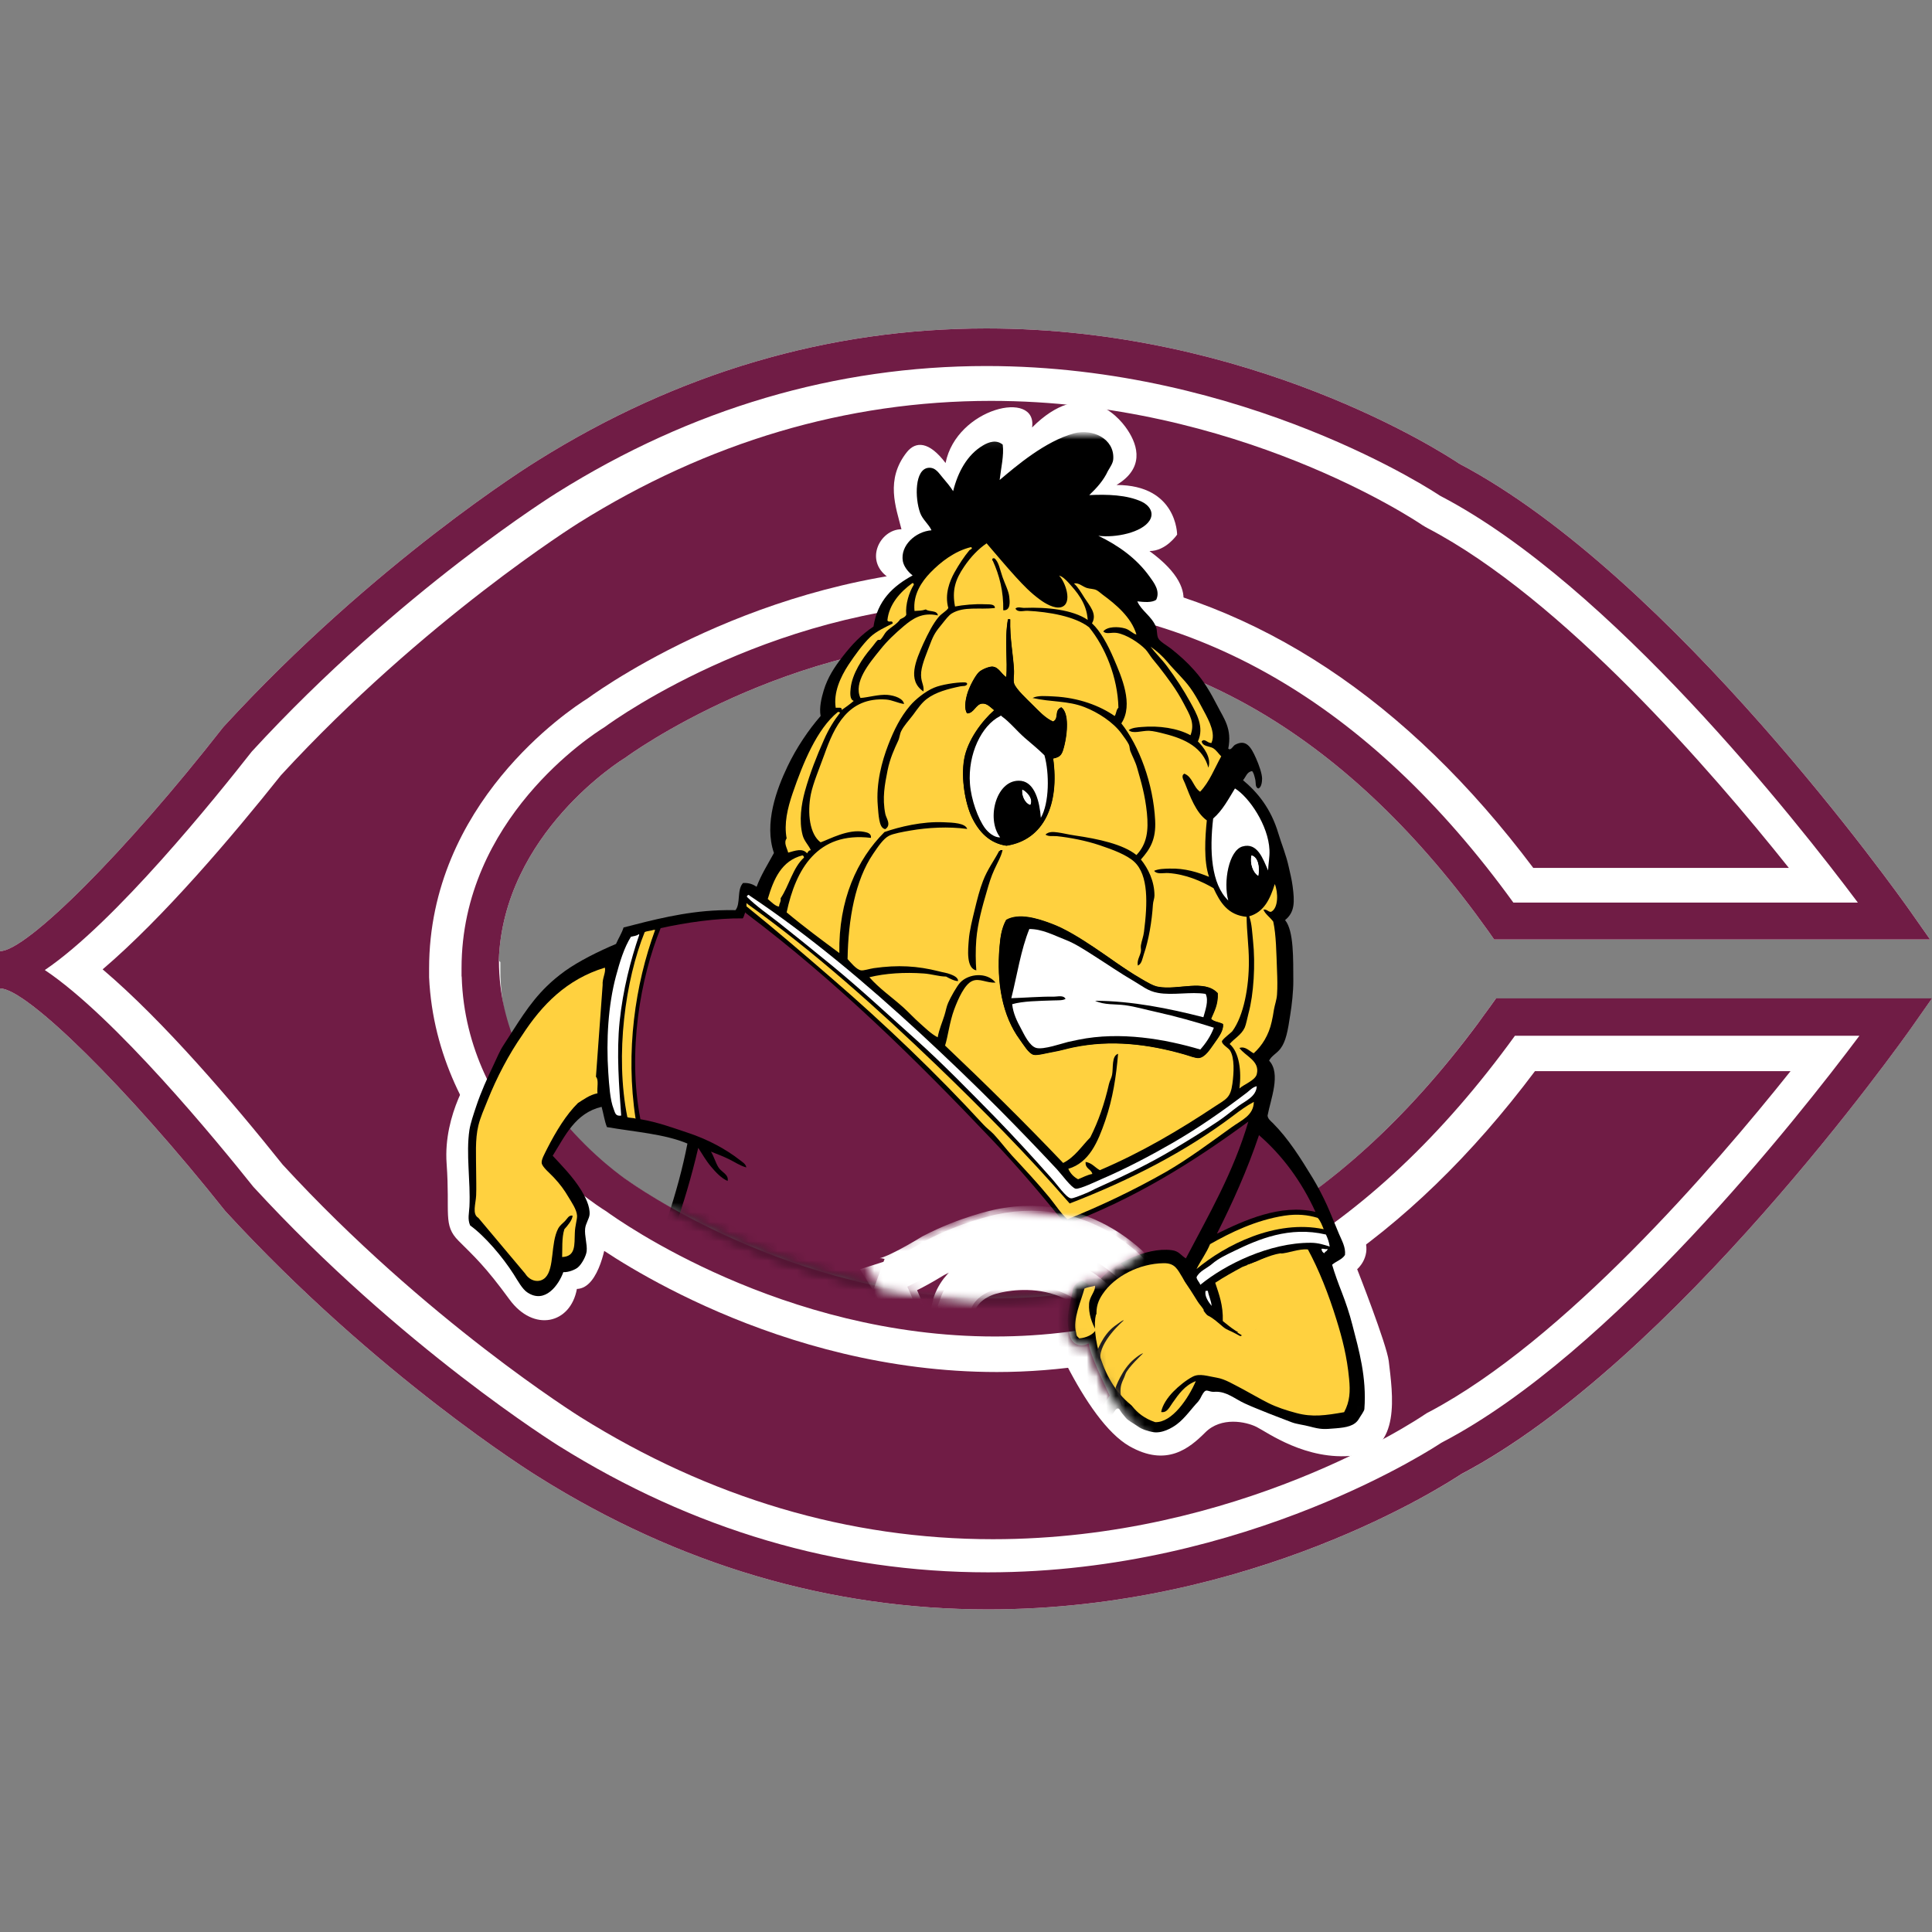
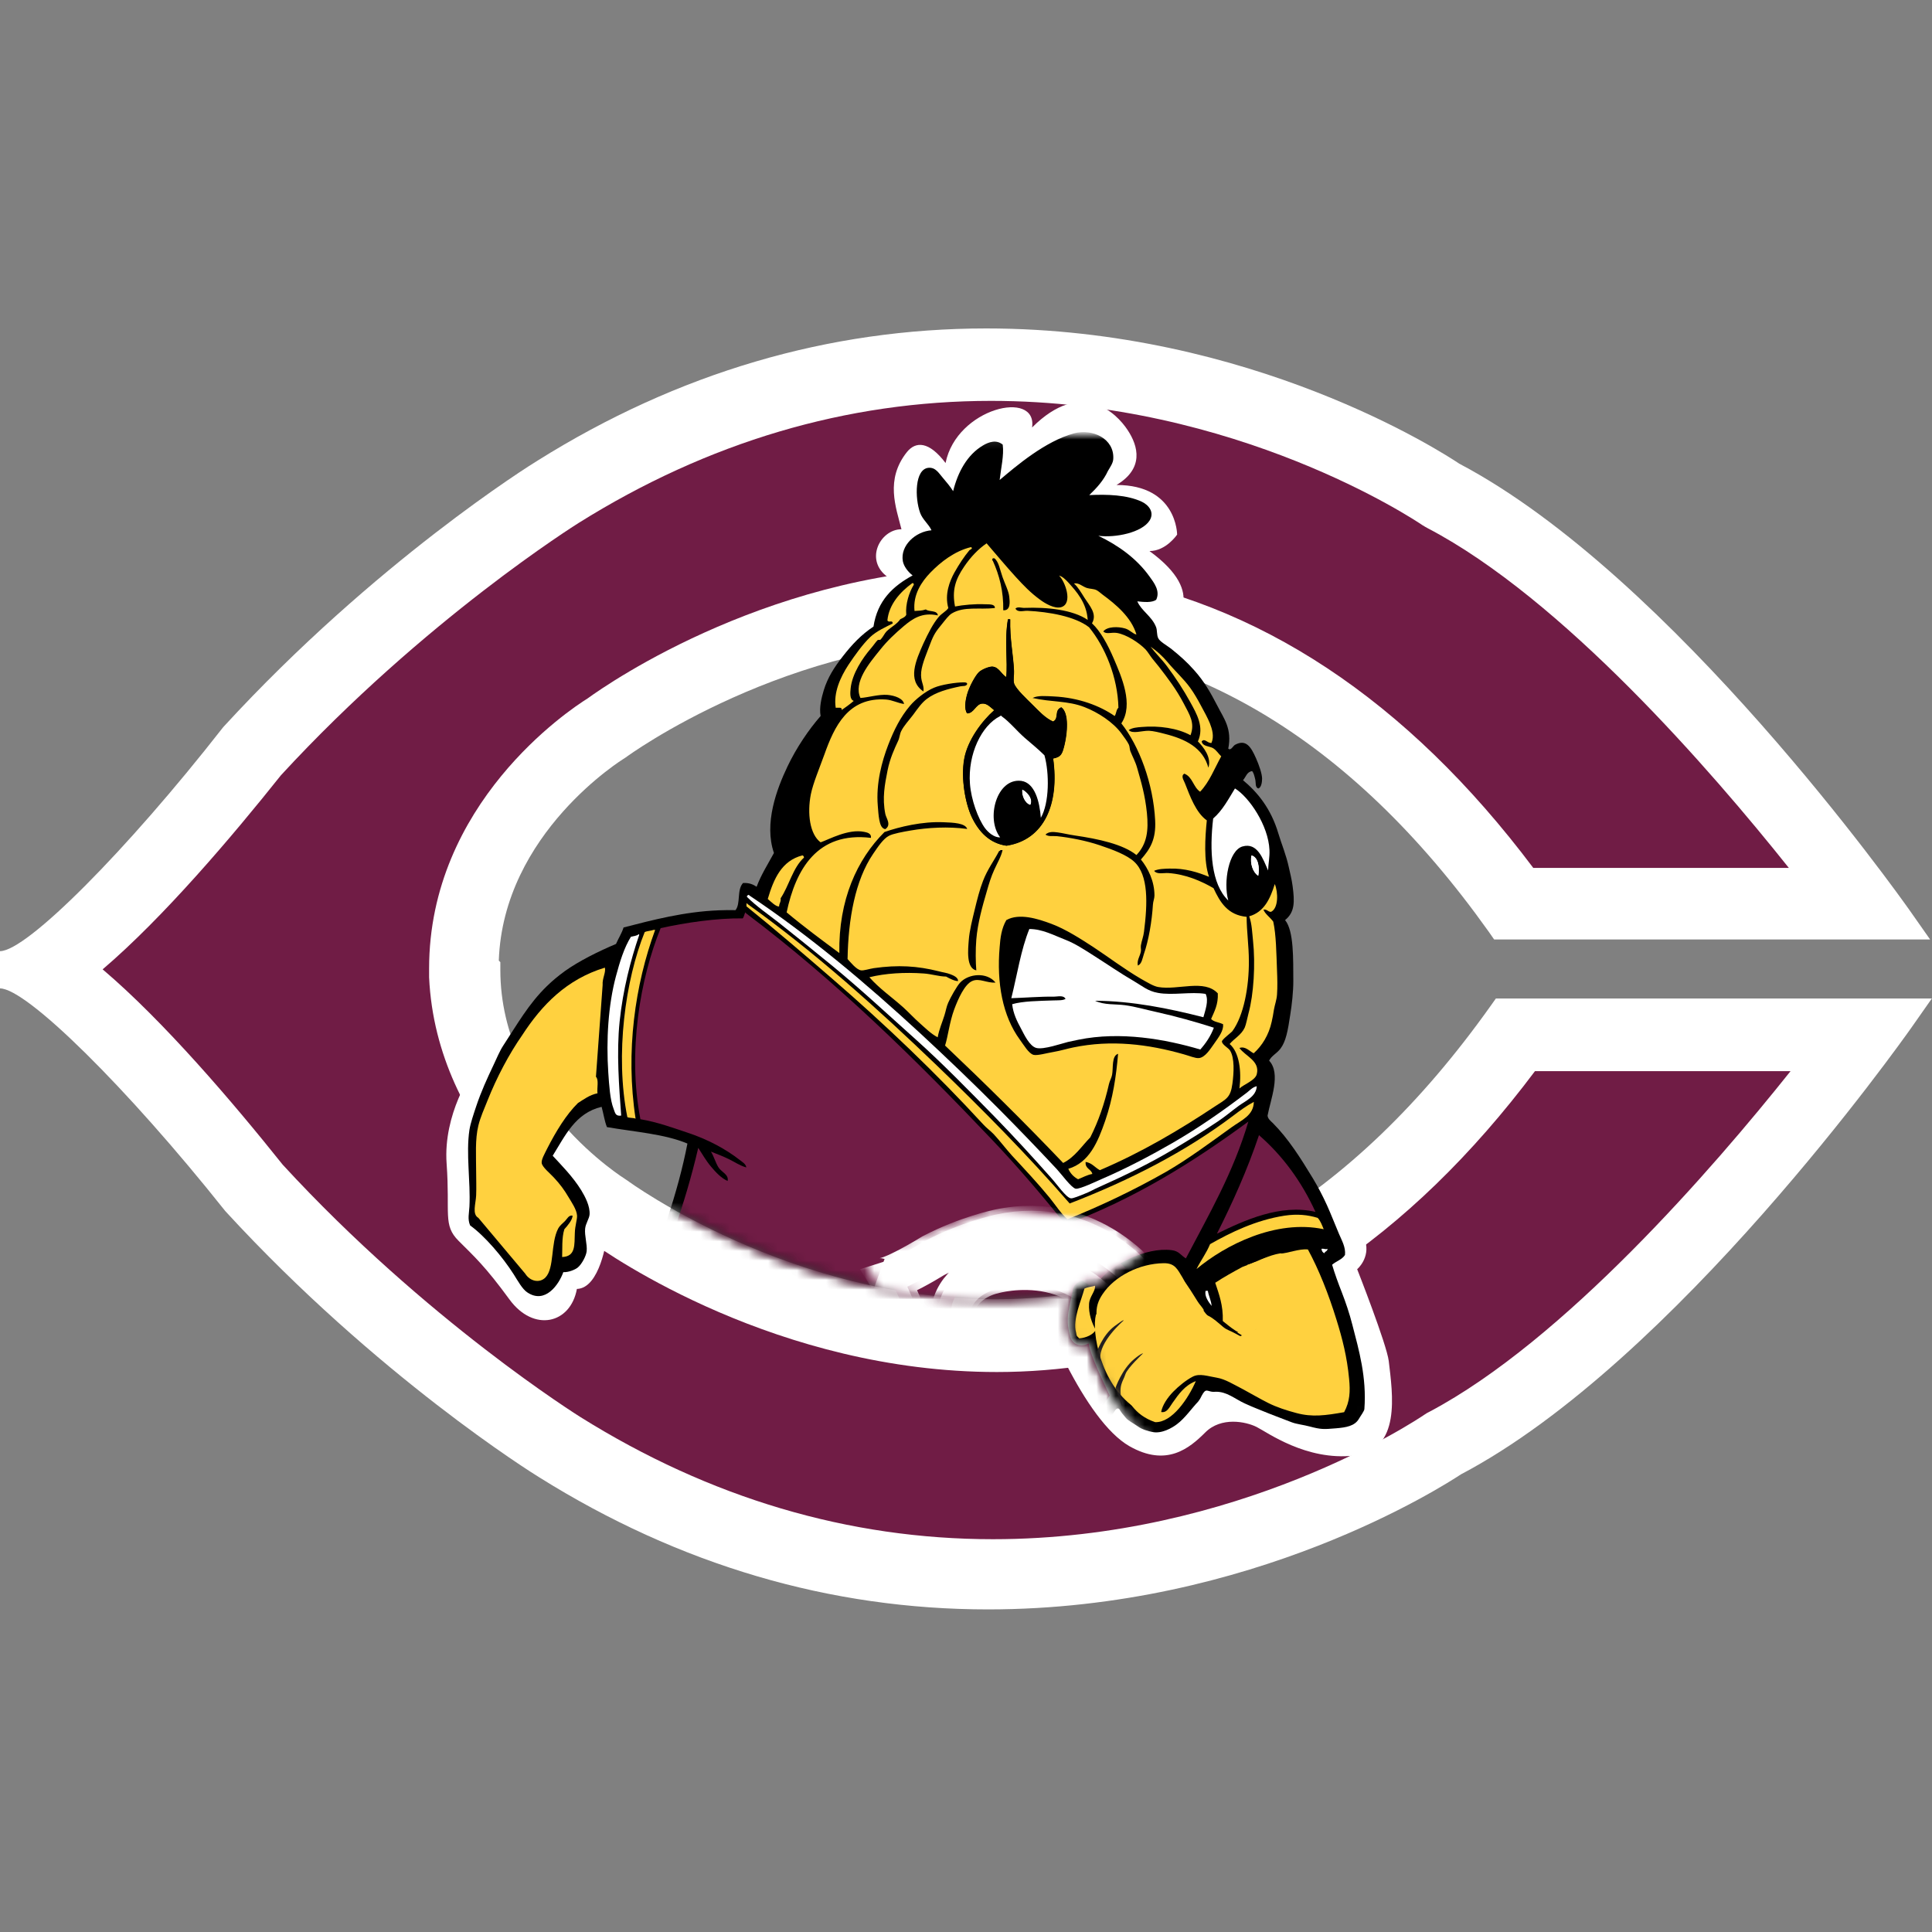
<svg xmlns="http://www.w3.org/2000/svg" width="200" height="200" viewBox="0 0 200 200" fill="none">
  <rect x="0" y="0" width="200" height="200" fill="#808080" stroke="none" />
  <path d="M102.274 166.605C85.945 166.605 70.309 162.003 55.81 152.923C55.135 152.515 39.037 142.475 23.348 125.4L23.259 125.294C13.184 112.625 2.754 102.319 0 102.319V98.463C2.754 98.463 13.095 88.087 23.063 75.329L23.17 75.205C38.859 58.129 54.975 48.09 55.65 47.682C70.149 38.602 85.785 34 102.097 34C129.531 34 149.343 46.846 151.066 48.001C173.152 59.64 196.677 92.813 197.672 94.217L199.805 97.255H154.673L154.104 96.438C139.783 76.324 122.53 66.125 102.807 66.125C81.539 66.125 64.943 78.279 64.783 78.403L64.623 78.51C64.499 78.581 52.097 86.221 51.635 99.441L51.795 99.601V100.4C51.795 114.082 64.677 122.024 64.801 122.113L64.961 122.22C65.121 122.344 81.77 134.497 102.985 134.497C122.708 134.497 139.961 124.298 154.282 104.167L154.851 103.367H199.982L197.85 106.406C196.855 107.81 173.348 140.983 151.244 152.621C149.502 153.758 129.691 166.605 102.274 166.605Z" fill="white" />
  <path d="M185.358 110.883H158.901C145.842 128.296 130.366 138.513 112.935 141.267C109.754 141.765 106.467 142.031 103.198 142.031C80.508 142.031 63.184 130.02 60.998 128.421C59.097 127.23 45.167 117.458 44.42 101.164V100.276C44.42 83.183 58.848 73.534 60.82 72.308C63.024 70.709 80.33 58.698 103.02 58.698C106.29 58.698 109.577 58.947 112.757 59.462C130.188 62.216 145.646 72.433 158.724 89.846H185.181C177.167 79.789 161.727 61.967 147.796 54.682C147.619 54.593 147.423 54.469 147.245 54.362C146.464 53.829 127.985 41.498 102.594 41.498C87.651 41.498 73.276 45.763 59.879 54.149C59.719 54.256 43.958 64.1 29.086 80.251C24.005 86.63 16.915 94.981 10.625 100.347C16.968 105.731 24.129 114.135 29.264 120.567C44.136 136.736 59.914 146.58 60.074 146.687C73.489 155.073 87.846 159.338 102.789 159.338C128.18 159.338 146.659 146.989 147.441 146.456C147.619 146.331 147.796 146.225 147.992 146.136C161.904 138.762 177.345 120.94 185.358 110.883Z" fill="#701C45" />
-   <path d="M102.274 166.605C85.945 166.605 70.309 162.003 55.81 152.923C55.135 152.515 39.037 142.475 23.348 125.4L23.259 125.294C13.184 112.625 2.754 102.319 0 102.319V98.463C2.754 98.463 13.095 88.087 23.063 75.329L23.17 75.205C38.859 58.129 54.975 48.09 55.65 47.682C70.149 38.602 85.785 34 102.097 34C129.531 34 149.343 46.846 151.066 48.001C173.152 59.64 196.677 92.813 197.672 94.217L199.805 97.255H154.673L154.104 96.438C139.783 76.324 122.53 66.125 102.807 66.125C81.539 66.125 64.943 78.279 64.783 78.403L64.623 78.51C64.499 78.581 52.097 86.221 51.635 99.441L51.652 99.494C51.652 113.176 64.694 122.024 64.819 122.095L64.979 122.202C65.139 122.326 81.859 134.409 103.074 134.409C122.797 134.409 139.979 124.281 154.3 104.149L154.868 103.35H200L197.868 106.388C196.873 107.792 173.365 140.965 151.262 152.603C149.502 153.758 129.691 166.605 102.274 166.605ZM26.226 122.859C41.542 139.526 57.676 149.565 57.836 149.672C71.731 158.36 86.674 162.767 102.274 162.767C129.211 162.767 148.987 149.494 149.183 149.37L149.378 149.263C166.88 140.095 186.07 115.787 192.484 107.223H156.823C141.862 127.888 123.738 138.353 102.985 138.353C80.97 138.353 64.161 126.413 62.74 125.382C61.443 124.583 48.241 116.072 47.797 101.129L47.779 101.04V100.24C47.779 84.8 61.247 76.093 62.58 75.276C64.001 74.227 80.81 62.305 102.825 62.305C123.579 62.305 141.702 72.77 156.663 93.435H192.324C185.91 84.871 166.72 60.564 149.218 51.395L149.023 51.289C148.827 51.146 128.998 37.891 102.114 37.891C86.532 37.891 71.571 42.298 57.694 50.986C57.516 51.093 41.365 61.15 26.066 77.799C22.388 82.49 11.922 95.496 4.638 100.418C11.922 105.286 22.512 118.204 26.226 122.859Z" fill="#701C45" />
  <path d="M90.618 63.407C90.618 63.407 89.907 63.282 87.615 63.922C88.326 62.927 89.89 61.061 92.182 59.924C89.321 58.218 91.044 54.789 93.319 54.789C92.75 52.515 91.613 49.654 93.887 46.793C94.794 45.674 96.162 45.656 97.885 47.93C99.022 42.227 107.409 40.272 106.841 44.252C111.976 39.117 115.583 42.778 116.72 44.501C117.857 46.207 118.425 48.499 115.583 50.205C121.855 50.205 121.855 55.34 121.855 55.34C121.855 55.34 120.718 57.045 118.994 57.045C125.266 61.612 121.268 64.473 121.268 64.473L90.618 63.407Z" fill="white" />
  <path d="M139.961 126.058C139.961 126.058 140.44 126.644 141.329 128.439C141.862 130.233 140.494 131.388 140.494 131.388C140.494 131.388 143.55 139.153 143.763 140.894C144.154 144.27 145.096 150.134 140.156 150.684C135.216 151.235 131.183 148.268 130.081 147.717C128.98 147.166 126.421 146.633 124.769 148.286C123.116 149.938 120.753 151.893 116.915 149.707C114.623 148.392 112.331 145.034 110.394 141.267C109.328 139.171 107.64 141.711 107.356 140.254C106.965 138.3 107.374 139.775 107.374 139.775L139.961 126.058Z" fill="white" />
  <path d="M48.934 110.937C48.934 110.937 45.86 115.272 46.234 120.461C46.607 125.649 45.825 126.804 47.477 128.456C49.13 130.109 50.231 131.086 52.737 134.515C55.242 137.945 59.062 137.056 59.72 133.431C62.136 133.36 62.794 128.225 62.794 128.225L62.811 126.324L55.882 119.75L55.171 118.861L48.934 110.937Z" fill="white" />
  <mask id="mask0_11_242106" style="mask-type:luminance" maskUnits="userSpaceOnUse" x="43" y="44" width="110" height="108">
    <path d="M84.702 46.58C77.684 49.352 75.854 93.115 75.782 93.168L49.254 90.503C49.148 90.556 46.927 106.477 46.5 117.369C46.5 117.369 37.19 131.868 52.595 136.79C68 141.711 65.086 118.151 65.086 118.151C67.094 123.748 68.96 124.796 68.96 124.796C68.96 124.796 72.371 126.679 76.067 128.403C79.763 130.127 94.333 136.345 111.017 133.911C110.804 133.947 110.839 134.569 110.804 134.817C110.537 136.79 110.52 138.709 111.319 139.117C112.119 139.526 112.723 139.1 112.723 139.1C114.713 146.456 119.19 149.37 120.612 149.867C126.404 151.857 128.181 151.733 131.842 151.697C132.392 151.697 132.979 151.697 133.618 151.697C149.876 151.768 137.616 131.281 149.503 114.739L149.983 114.082L152.737 114.1L152.755 109.071L149.859 109.053L149.379 108.378C145.576 102.977 141.507 98.446 137.208 94.768C128.217 87.109 144.51 45.105 133.529 45.052C133.512 45.052 133.512 45.052 133.494 45.052C125.783 45.052 90.068 44.466 84.702 46.58Z" fill="white" />
  </mask>
  <g mask="url(#mask0_11_242106)">
    <path d="M117.786 130.748H118.817C118.817 130.748 116.88 129.451 117.786 130.748Z" fill="#231F20" />
  </g>
  <mask id="mask1_11_242106" style="mask-type:luminance" maskUnits="userSpaceOnUse" x="43" y="44" width="110" height="108">
    <path d="M84.702 46.58C77.684 49.352 75.854 93.115 75.782 93.168L49.254 90.503C49.148 90.556 46.927 106.477 46.5 117.369C46.5 117.369 37.19 131.868 52.595 136.79C68 141.711 65.086 118.151 65.086 118.151C67.094 123.748 68.96 124.796 68.96 124.796C68.96 124.796 72.371 126.679 76.067 128.403C79.763 130.127 94.333 136.345 111.017 133.911C110.804 133.947 110.839 134.569 110.804 134.817C110.537 136.79 110.52 138.709 111.319 139.117C112.119 139.526 112.723 139.1 112.723 139.1C114.713 146.456 119.19 149.37 120.612 149.867C126.404 151.857 128.181 151.733 131.842 151.697C132.392 151.697 132.979 151.697 133.618 151.697C149.876 151.768 137.616 131.281 149.503 114.739L149.983 114.082L152.737 114.1L152.755 109.071L149.859 109.053L149.379 108.378C145.576 102.977 141.507 98.446 137.208 94.768C128.217 87.109 144.51 45.105 133.529 45.052C133.512 45.052 133.512 45.052 133.494 45.052C125.783 45.052 90.068 44.466 84.702 46.58Z" fill="white" />
  </mask>
  <g mask="url(#mask1_11_242106)">
    <path fill-rule="evenodd" clip-rule="evenodd" d="M112.758 51.253C114.606 51.164 116.667 51.218 118.213 51.946C118.923 52.284 119.545 53.048 118.995 53.901C118.195 55.127 115.494 55.695 113.7 55.464C115.761 56.459 117.644 57.792 118.995 59.675C119.456 60.315 120.132 61.168 119.687 62.092C119.226 62.411 118.408 62.323 117.733 62.252C118.177 63.264 119.226 63.78 119.67 64.899C119.812 65.237 119.723 65.699 119.901 66.072C120.078 66.427 120.771 66.8 121.233 67.156C122.157 67.902 122.85 68.506 123.65 69.412C124.663 70.549 125.302 71.669 126.066 73.144C126.688 74.37 127.559 75.436 127.15 77.497C127.417 77.746 127.63 77.23 127.843 77.106C128.98 76.484 129.496 77.301 130.029 78.51C130.331 79.185 130.651 80.109 130.651 80.606C130.651 80.944 130.579 81.53 130.26 81.619C129.904 81.513 130.029 81.015 129.94 80.677C129.851 80.322 129.798 80.038 129.62 79.825C129.069 79.895 128.98 80.429 128.678 80.766C130.171 82.01 131.574 83.698 132.339 86.292C132.676 87.412 133.138 88.478 133.422 89.793C133.547 90.361 133.724 91.036 133.813 91.747C134.026 93.364 134.044 94.43 133.031 95.247C133.955 96.367 133.867 99.316 133.884 101.555C133.884 102.639 133.742 103.972 133.565 105.055C133.316 106.708 133.12 107.81 132.552 108.556C132.196 109.036 131.61 109.302 131.379 109.8C132.641 111.132 131.521 113.833 131.219 115.485C131.237 115.823 131.574 116.072 131.77 116.267C133.351 117.849 134.631 119.874 135.892 121.953C136.407 122.806 136.923 123.783 137.367 124.76C137.776 125.667 138.167 126.679 138.611 127.728C138.895 128.403 139.321 129.114 139.233 129.913C138.931 130.393 138.326 130.553 137.9 130.926C138.167 131.832 138.522 132.81 138.913 133.805C139.286 134.764 139.712 136.008 139.997 137.145C140.672 139.757 141.489 142.564 141.24 145.869C141.223 146.082 140.832 146.598 140.672 146.882C140.228 147.628 139.357 147.77 138.291 147.859C137.012 147.966 136.763 147.984 135.555 147.664C134.968 147.504 134.24 147.433 133.724 147.237C132.641 146.811 131.646 146.456 130.668 146.047C130.029 145.78 129.744 145.692 128.856 145.283C127.843 144.821 126.99 144.039 125.835 144.075C125.071 144.163 124.929 143.666 124.556 144.217C124.289 144.625 124.343 144.697 124.023 145.105C123.383 145.763 122.673 146.811 121.837 147.433C121.375 147.788 120.256 148.463 119.261 148.232C118.906 148.161 118.23 147.984 117.822 147.682C117.413 147.38 116.791 147.077 116.56 146.793C116.134 146.296 116.134 146.296 115.867 145.869C115.778 145.78 115.601 145.763 115.459 145.976C113.095 149.618 110.608 152.675 107.978 156.21C107.552 156.779 107.019 157.33 106.734 158.005C105.313 158.005 104.904 158.858 104.158 159.871C102.559 162.056 100.835 163.94 99.094 166.018C97.868 167.475 96.482 168.95 94.972 170.23C95.771 172.628 96.216 175.827 95.665 178.563C95.256 180.571 94.368 182.223 93.799 183.858C96.144 183.236 98.437 181.921 101.582 181.832C102.328 182.614 102.452 184.071 102.594 185.333C102.63 185.706 102.577 186.168 102.594 186.576C102.63 187.518 102.665 188.158 102.594 188.993C102.488 190.29 102.115 191.569 102.044 192.724C101.617 193.151 101.635 193.915 101.422 194.519C101.404 194.59 101.297 194.661 101.262 194.75C100.995 195.354 100.32 196.527 99.787 197.006C97.868 198.73 93.71 198.659 90.832 198.641C90.21 198.641 89.641 198.534 89.037 198.57C86.336 198.712 84.151 199.832 82.108 200.898C81.148 201.395 80.011 201.839 78.838 202.301C77.186 202.959 75.8 203.634 74.005 203.083C73.188 202.532 72.602 201.058 72.371 199.743C72.068 197.984 72.388 196.011 72.53 194.057C72.761 190.628 73.206 187.376 73.543 184.871C70.825 185.048 66.756 185.173 64.037 184.409C63.113 184.142 62.083 183.751 61.55 183.325C61.39 183.183 61.034 182.792 60.928 182.632C60.181 181.37 60.715 179.896 60.768 178.03C57.641 178.243 55.153 179.736 52.985 181.228C52.239 181.743 51.475 182.205 50.8 182.703C50.356 183.041 49.894 183.876 49.165 183.787C48.348 183.698 48.135 181.921 48.081 181.21C47.761 177.639 48.437 175.009 49.414 172.095C49.485 171.864 49.627 171.633 49.734 171.402C51.368 167.724 54.105 164.704 57.445 162.678C57.303 161.079 57.392 159.586 57.516 158.165C57.694 156.228 58.707 154.345 59.542 152.568C60.412 150.738 61.212 148.961 61.958 147.344C63.646 143.719 65.299 140.361 66.56 136.683C66.543 136.186 65.53 135.848 65.476 135.279C65.459 135.084 66.169 133.609 66.329 133.254C68.284 128.847 70.185 123.446 71.162 118.382C68.817 117.387 65.69 117.173 62.829 116.676C62.58 116.054 62.474 115.272 62.278 114.579C59.56 115.219 58.511 117.564 57.214 119.643C58.049 120.549 59.311 121.811 60.181 123.232C60.59 123.908 61.088 124.867 61.034 125.72C60.999 126.164 60.626 126.644 60.572 127.195C60.501 127.941 60.803 128.812 60.732 129.522C60.679 130.02 60.217 130.891 59.791 131.228C59.542 131.424 58.867 131.726 58.316 131.69C57.854 132.987 56.432 135.031 54.584 133.787C54.069 133.449 53.607 132.596 53.181 131.921C52.026 130.109 50.196 127.959 48.668 126.857C48.383 126.2 48.561 125.596 48.596 124.903C48.721 122.273 48.223 119.448 48.596 116.96C48.703 116.285 49.023 115.343 49.289 114.544C49.805 112.998 50.427 111.647 51.084 110.262C51.439 109.515 51.724 108.805 52.097 108.236C53.554 106.015 54.727 103.918 56.61 102.088C57.214 101.502 57.729 101.075 58.476 100.525C59.95 99.476 61.994 98.463 63.771 97.717C64.019 97.131 64.357 96.633 64.552 96.011C67.591 95.23 70.825 94.377 74.396 94.235C74.965 94.217 75.551 94.199 76.137 94.217C76.688 93.559 76.262 92.102 76.919 91.409C77.541 91.374 77.968 91.552 78.323 91.8C78.803 90.521 79.496 89.455 80.118 88.3C79.069 85.244 80.402 81.69 81.521 79.345C82.445 77.408 83.707 75.542 84.95 74.121C84.79 73.268 85.039 72.237 85.27 71.473C85.679 70.123 86.39 69.039 87.225 67.973C88.202 66.712 89.162 65.699 90.423 64.864C90.832 62.163 92.449 60.67 94.474 59.569C93.995 59.196 93.568 58.645 93.462 58.094C93.177 56.477 94.776 55.02 96.429 54.895C96.127 54.238 95.523 53.812 95.256 53.101C94.688 51.537 94.688 48.57 96.109 48.428C96.855 48.357 97.193 48.996 97.584 49.441C98.01 49.938 98.365 50.365 98.668 50.844C99.147 48.908 100.107 47.078 101.777 46.1C102.346 45.763 103.145 45.478 103.803 46.029C103.945 47.149 103.625 48.428 103.483 49.689C105.189 48.25 108.191 45.674 111.194 44.856C113.078 44.341 115.37 45.407 115.245 47.504C115.228 47.93 114.943 48.321 114.695 48.748C114.233 49.743 113.54 50.507 112.758 51.253Z" fill="black" />
  </g>
  <mask id="mask2_11_242106" style="mask-type:luminance" maskUnits="userSpaceOnUse" x="43" y="44" width="110" height="108">
    <path d="M84.702 46.58C77.684 49.352 75.854 93.115 75.782 93.168L49.254 90.503C49.148 90.556 46.927 106.477 46.5 117.369C46.5 117.369 37.19 131.868 52.595 136.79C68 141.711 65.086 118.151 65.086 118.151C67.094 123.748 68.96 124.796 68.96 124.796C68.96 124.796 72.371 126.679 76.067 128.403C79.763 130.127 94.333 136.345 111.017 133.911C110.804 133.947 110.839 134.569 110.804 134.817C110.537 136.79 110.52 138.709 111.319 139.117C112.119 139.526 112.723 139.1 112.723 139.1C114.713 146.456 119.19 149.37 120.612 149.867C126.404 151.857 128.181 151.733 131.842 151.697C132.392 151.697 132.979 151.697 133.618 151.697C149.876 151.768 137.616 131.281 149.503 114.739L149.983 114.082L152.737 114.1L152.755 109.071L149.859 109.053L149.379 108.378C145.576 102.977 141.507 98.446 137.208 94.768C128.217 87.109 144.51 45.105 133.529 45.052C133.512 45.052 133.512 45.052 133.494 45.052C125.783 45.052 90.068 44.466 84.702 46.58Z" fill="white" />
  </mask>
  <g mask="url(#mask2_11_242106)">
    <path fill-rule="evenodd" clip-rule="evenodd" d="M109.631 59.586C109.986 59.675 110.306 59.995 110.573 60.279C111.426 61.221 112.492 62.394 112.598 64.171C111.035 63.105 108.352 62.838 106.059 62.927C105.74 62.945 105.367 62.767 105.118 62.998C105.349 63.442 105.971 63.211 106.362 63.229C108.547 63.336 111.283 63.797 112.74 64.935C114.411 66.978 115.708 70.123 115.779 73.268C115.548 73.446 115.566 73.89 115.388 74.121C113.878 73.073 111.692 72.22 109.08 72.095C108.298 72.06 107.428 71.971 106.895 72.255C108.849 72.699 110.519 72.522 112.261 73.197C113.682 73.748 115.228 74.76 116.081 75.915C116.365 76.306 116.703 76.751 116.863 77.088C116.951 77.266 116.934 77.568 117.023 77.781C117.2 78.243 117.538 78.847 117.715 79.487C118.142 80.979 118.533 82.276 118.728 84.16C118.906 85.972 118.746 87.358 117.644 88.513C116.258 87.394 113.7 86.843 111.266 86.488C110.626 86.399 110.022 86.239 109.471 86.168C109.062 86.115 108.565 86.061 108.227 86.399C108.565 86.63 109.009 86.523 109.4 86.559C110.75 86.701 112.421 87.021 113.842 87.5C115.228 87.962 116.667 88.513 117.413 89.206C118.906 90.592 118.799 93.524 118.426 96.456C118.373 96.935 118.177 97.415 118.106 97.859C118.071 98.126 118.142 98.303 118.106 98.481C118.018 98.996 117.68 99.37 117.787 99.956C118.195 99.796 118.266 99.21 118.408 98.783C118.906 97.362 119.244 95.372 119.35 93.648C119.368 93.311 119.51 93.009 119.51 92.707C119.51 91.214 118.853 89.899 118.106 88.975C119.03 87.927 119.688 86.932 119.581 84.924C119.386 81.104 117.929 77.213 116.081 74.885C117.378 72.93 116.099 70.052 115.299 68.186C114.677 66.729 113.913 65.326 113.042 64.526C113.611 63.549 112.794 62.714 112.261 61.879C111.905 61.31 111.568 60.741 111.177 60.404C111.674 60.297 112.03 60.706 112.509 60.866C112.829 60.972 113.22 60.937 113.522 61.097C113.7 61.185 113.931 61.399 114.144 61.559C115.494 62.554 117.111 63.886 117.644 65.681C117.307 65.645 116.969 65.201 116.472 65.059C115.743 64.846 114.624 64.846 114.215 65.361C114.499 65.699 115.05 65.432 115.619 65.521C116.596 65.681 117.893 66.516 118.586 67.227C118.817 67.475 119.03 67.849 119.279 68.168C119.492 68.453 119.759 68.737 119.972 69.021C120.914 70.247 121.749 71.314 122.548 72.841C123.153 73.996 123.721 74.849 123.241 76.111C121.909 75.382 119.972 75.098 118.177 75.258C117.715 75.294 117.218 75.329 116.845 75.578C117.236 76.004 118.213 75.631 118.941 75.649C119.386 75.667 120.043 75.827 120.576 75.969C122.708 76.502 124.539 77.408 125.089 79.469C125.445 78.439 124.592 77.337 124.005 76.751C124.698 75.258 123.846 73.837 123.224 72.699C122.513 71.402 121.696 70.159 120.807 68.968C120.31 68.293 119.581 67.582 119.101 66.942C119.759 67.387 120.363 67.938 120.896 68.577C121.571 69.394 122.548 70.283 123.224 71.225C123.597 71.74 123.988 72.415 124.308 73.019C124.645 73.641 125.018 74.316 125.249 74.885C125.48 75.471 125.711 76.235 125.409 76.91C124.965 76.946 124.716 76.377 124.396 76.751C124.503 77.284 125.178 77.23 125.569 77.444C125.942 77.674 126.138 78.03 126.422 78.296C125.729 79.54 125.196 80.962 124.236 81.957C123.526 81.495 123.455 80.411 122.602 80.091C122.193 80.322 122.566 80.802 122.673 81.104C123.188 82.419 123.81 84.142 124.929 84.924C124.752 86.665 124.592 89.153 125.16 90.77C124.023 90.308 122.691 89.864 121.038 89.917C120.541 89.935 119.937 89.935 119.475 90.148C119.777 90.556 120.505 90.343 120.949 90.379C122.762 90.503 124.361 91.214 125.622 91.942C126.298 93.4 127.097 94.732 129.052 94.91C129.052 96.402 129.283 97.93 129.283 99.494C129.3 102.159 128.75 105.144 127.577 106.743C127.435 106.921 126.457 107.632 126.493 107.827C126.529 108.165 127.186 108.485 127.346 108.769C127.808 109.533 127.737 111.026 127.577 112.198C127.381 113.638 126.955 113.762 125.782 114.526C122.086 116.978 118.195 119.288 113.86 121.136C113.344 120.869 113.06 120.389 112.385 120.283C112.314 121.011 112.971 121.011 113.078 121.527C112.509 121.633 112.101 121.882 111.603 122.077C111.141 121.829 110.804 121.473 110.59 120.994C112.758 120.354 113.647 118.222 114.411 116.019C115.21 113.691 115.548 111.417 115.743 109.089C115.05 109.32 115.263 110.546 115.121 111.274C115.068 111.576 114.873 111.896 114.801 112.216C114.34 114.242 113.718 116.054 112.865 117.742C111.959 118.666 111.266 119.785 110.057 120.39C106.095 116.232 102.008 112.198 97.833 108.236C98.135 107.294 98.295 105.802 98.775 104.505C99.183 103.403 99.858 101.893 100.64 101.555C101.386 101.218 102.15 101.786 103.057 101.715C102.168 100.613 100.285 100.773 99.396 101.715C99.059 102.07 98.401 103.243 98.153 103.812C97.975 104.203 97.904 104.7 97.762 105.127C97.531 105.873 97.229 106.512 97.069 107.383C96.358 107.01 95.789 106.424 95.203 105.908C94.617 105.393 94.066 104.789 93.497 104.274C92.325 103.225 91.028 102.337 89.997 101.164C91.649 100.756 93.639 100.631 95.612 100.773C96.447 100.827 97.211 101.093 97.939 101.093C98.277 101.289 98.881 101.591 99.183 101.555C99.183 101.164 98.668 100.969 98.401 100.862C98.01 100.702 97.531 100.649 97.158 100.542C94.972 99.992 92.964 99.867 90.459 100.222C89.997 100.294 89.411 100.489 89.144 100.453C88.647 100.382 88.042 99.601 87.74 99.281C87.811 95.141 88.522 91.125 90.388 88.389C90.885 87.66 91.436 86.825 92.022 86.523C92.467 86.292 93.444 86.115 94.279 85.972C96.038 85.67 98.17 85.546 100.125 85.812C99.929 85.208 98.686 85.155 97.708 85.119C95.47 85.013 93.089 85.599 91.561 86.132C88.718 88.975 86.799 93.151 86.888 98.659C85.04 97.291 83.192 95.923 81.433 94.448C82.374 90.006 84.595 86.061 90.157 86.736C90.228 86.239 89.695 86.168 89.464 86.115C87.829 85.777 85.857 86.879 84.951 87.198C83.831 86.381 83.547 84.213 83.938 82.223C84.169 81.086 84.809 79.576 85.342 78.101C86.372 75.205 87.794 72.149 91.721 72.415C92.396 72.468 92.893 72.77 93.586 72.877C93.497 72.308 92.644 72.006 91.88 71.935C90.974 71.864 89.873 72.202 89.073 72.255C88.327 70.638 89.961 68.684 91.099 67.28C91.845 66.338 92.644 65.592 93.586 64.793C94.421 64.1 95.434 63.336 97.087 63.709C97.033 63.14 96.18 63.371 95.843 63.087C95.398 63.229 95.239 63.211 94.67 63.247C94.492 61.541 95.416 60.208 96.305 59.284C97.389 58.165 98.828 57.045 100.516 56.637C100.782 56.779 100.409 56.903 100.356 56.957C99.805 57.614 99.272 58.431 98.792 59.284C98.33 60.137 97.762 61.488 98.17 62.945C97.957 63.282 97.477 63.495 97.158 63.886C96.589 64.561 96.091 65.539 95.594 66.605C94.812 68.364 93.888 70.425 95.594 71.58C95.701 70.869 95.256 70.585 95.363 69.554C95.452 68.684 95.985 67.493 96.287 66.676C96.66 65.681 96.873 65.379 97.531 64.579C97.85 64.188 98.206 63.691 98.543 63.495C99.805 62.749 101.369 63.122 102.986 62.945C103.021 62.5 102.346 62.572 101.973 62.554C100.96 62.5 99.663 62.625 98.863 62.785C98.543 61.132 98.881 60.013 99.805 58.662C100.498 57.632 101.298 56.815 102.133 56.246C102.932 57.17 104.176 58.662 105.171 59.746C105.953 60.599 106.681 61.363 107.659 62.074C108.156 62.447 109.151 63.051 109.844 62.856C111.123 62.483 110.235 60.137 109.631 59.586ZM102.772 58.041C103.465 59.569 103.892 61.221 103.856 63.176C104.656 63.229 104.531 62.252 104.478 61.772C104.407 61.15 104.034 60.457 103.785 59.746C103.519 59 103.394 58.129 102.932 57.792H102.772C102.755 57.898 102.63 57.969 102.772 58.041ZM104.176 70.105C103.643 69.768 103.412 69.075 102.772 69.021C102.453 68.986 101.688 69.288 101.369 69.572C100.978 69.927 100.338 71.118 100.125 71.9C99.929 72.611 99.823 73.428 100.125 73.854C100.836 73.854 101.013 72.877 101.688 72.841C102.186 72.806 102.524 73.215 102.932 73.534C101.653 74.636 100.16 76.644 99.823 78.599C99.467 80.624 99.947 83.218 100.605 84.586C101.333 86.132 102.453 87.305 104.194 87.554C108.121 86.95 109.684 83.201 109.027 78.527C109.897 78.368 109.986 77.977 110.2 77.124C110.484 75.987 110.715 73.837 109.88 73.232C109.098 73.552 109.684 74.387 109.027 74.707C108.209 74.352 107.57 73.623 106.841 72.913C106.415 72.486 105.118 71.296 104.976 70.727C104.887 70.336 104.993 69.839 104.976 69.483C104.905 67.76 104.531 66.196 104.585 64.117C104.514 64.117 104.425 64.117 104.354 64.117C103.963 66.267 104.336 68.471 104.176 70.105ZM99.734 70.638C98.97 70.638 97.442 70.869 96.696 71.189C95.825 71.544 94.741 72.415 94.208 73.055C93.213 74.228 92.556 75.542 91.951 77.106C91.294 78.812 90.672 81.086 90.868 83.414C90.903 83.858 90.939 84.444 91.028 84.888C91.099 85.208 91.205 85.777 91.649 85.83C92.307 85.386 91.738 84.711 91.649 84.266C91.312 82.596 91.596 81.193 91.88 79.753C92.129 78.51 92.591 77.515 92.964 76.715C93.124 76.395 93.142 75.987 93.284 75.702C93.568 75.116 94.101 74.565 94.528 73.996C95.008 73.339 95.416 72.753 95.931 72.362C96.856 71.651 98.135 71.314 99.432 71.047C99.645 70.994 100 71.082 100.125 70.816C100.107 70.638 99.929 70.638 99.734 70.638ZM103.554 87.998C103.554 88.105 103.412 88.069 103.394 88.158C102.932 89.046 102.204 90.023 101.76 91.196C101.422 92.067 101.155 93.115 100.907 94.146C100.658 95.176 100.356 96.349 100.285 97.344C100.214 98.268 100 100.24 101.067 100.453C100.996 99.618 100.978 98.303 101.067 97.255C101.209 95.549 101.706 93.79 102.15 92.28C102.381 91.463 102.612 90.716 102.932 90.023C103.252 89.313 103.643 88.673 103.785 87.998C103.714 87.998 103.625 87.998 103.554 87.998ZM119.901 102.177C119.386 102.088 118.746 101.679 118.106 101.324C116.347 100.294 114.766 99.085 113.202 98.055C111.923 97.22 110.324 96.189 108.849 95.638C107.428 95.105 105.509 94.501 104.176 95.247C103.679 96.1 103.554 97.06 103.483 98.055C103.163 101.751 103.785 105.18 105.58 107.632C105.988 108.183 106.486 109.053 106.983 109.195C107.374 109.302 108.334 109.018 109.08 108.893C109.809 108.769 110.555 108.538 111.106 108.431C115.05 107.614 118.87 108.094 122.548 109.142C123.135 109.302 123.739 109.569 124.112 109.533C124.77 109.462 125.303 108.574 125.676 108.058C126.191 107.33 126.671 106.69 126.617 106.033C126.227 105.819 125.64 105.802 125.374 105.482C125.711 104.7 126.12 103.989 126.067 102.834C124.663 101.324 121.962 102.532 119.901 102.177Z" fill="#FFD13F" />
  </g>
  <mask id="mask3_11_242106" style="mask-type:luminance" maskUnits="userSpaceOnUse" x="43" y="44" width="110" height="108">
    <path d="M84.702 46.58C77.684 49.352 75.854 93.115 75.782 93.168L49.254 90.503C49.148 90.556 46.927 106.477 46.5 117.369C46.5 117.369 37.19 131.868 52.595 136.79C68 141.711 65.086 118.151 65.086 118.151C67.094 123.748 68.96 124.796 68.96 124.796C68.96 124.796 72.371 126.679 76.067 128.403C79.763 130.127 94.333 136.345 111.017 133.911C110.804 133.947 110.839 134.569 110.804 134.817C110.537 136.79 110.52 138.709 111.319 139.117C112.119 139.526 112.723 139.1 112.723 139.1C114.713 146.456 119.19 149.37 120.612 149.867C126.404 151.857 128.181 151.733 131.842 151.697C132.392 151.697 132.979 151.697 133.618 151.697C149.876 151.768 137.616 131.281 149.503 114.739L149.983 114.082L152.737 114.1L152.755 109.071L149.859 109.053L149.379 108.378C145.576 102.977 141.507 98.446 137.208 94.768C128.217 87.109 144.51 45.105 133.529 45.052C133.512 45.052 133.512 45.052 133.494 45.052C125.783 45.052 90.068 44.466 84.702 46.58Z" fill="white" />
  </mask>
  <g mask="url(#mask3_11_242106)">
    <path fill-rule="evenodd" clip-rule="evenodd" d="M94.439 60.368C94.563 60.333 94.581 60.422 94.599 60.528C94.119 61.292 93.71 62.554 93.817 63.638C93.71 63.886 93.444 63.975 93.195 64.1C92.875 64.597 92.254 64.899 91.791 65.343C91.561 65.574 91.436 65.912 91.17 66.196C91.099 66.285 90.956 66.196 90.85 66.267C90.69 66.409 90.423 66.818 90.157 67.12C89.286 68.133 88.22 69.732 88.06 71.242C88.007 71.74 87.954 72.415 88.38 72.557C87.989 72.895 87.563 73.197 87.136 73.499C87.189 73.161 86.781 73.286 86.514 73.268C86.266 71.704 86.994 70.105 87.829 68.826C88.504 67.813 89.322 66.676 90.086 65.947C90.743 65.326 91.703 64.899 92.413 64.544C92.396 64.117 92.022 64.526 91.863 64.224C92.022 62.554 93.213 61.257 94.439 60.368Z" fill="#FFD13F" />
  </g>
  <mask id="mask4_11_242106" style="mask-type:luminance" maskUnits="userSpaceOnUse" x="43" y="44" width="110" height="108">
    <path d="M84.702 46.58C77.684 49.352 75.854 93.115 75.782 93.168L49.254 90.503C49.148 90.556 46.927 106.477 46.5 117.369C46.5 117.369 37.19 131.868 52.595 136.79C68 141.711 65.086 118.151 65.086 118.151C67.094 123.748 68.96 124.796 68.96 124.796C68.96 124.796 72.371 126.679 76.067 128.403C79.763 130.127 94.333 136.345 111.017 133.911C110.804 133.947 110.839 134.569 110.804 134.817C110.537 136.79 110.52 138.709 111.319 139.117C112.119 139.526 112.723 139.1 112.723 139.1C114.713 146.456 119.19 149.37 120.612 149.867C126.404 151.857 128.181 151.733 131.842 151.697C132.392 151.697 132.979 151.697 133.618 151.697C149.876 151.768 137.616 131.281 149.503 114.739L149.983 114.082L152.737 114.1L152.755 109.071L149.859 109.053L149.379 108.378C145.576 102.977 141.507 98.446 137.208 94.768C128.217 87.109 144.51 45.105 133.529 45.052C133.512 45.052 133.512 45.052 133.494 45.052C125.783 45.052 90.068 44.466 84.702 46.58Z" fill="white" />
  </mask>
  <g mask="url(#mask4_11_242106)">
-     <path fill-rule="evenodd" clip-rule="evenodd" d="M86.976 73.766C86.354 74.565 85.786 75.454 85.27 76.644C84.56 78.243 83.849 80.02 83.316 81.939C82.96 83.254 82.694 84.96 83.085 86.452C83.245 87.074 83.707 87.483 83.938 88.016C83.707 88.016 83.653 88.193 83.547 88.335C83.067 87.767 82.303 88.069 81.592 88.264C81.486 87.802 81.095 87.252 81.433 86.79C81.148 85.262 81.521 83.68 82.054 82.117C83.121 79.007 84.56 75.471 86.727 73.712C86.852 73.659 86.87 73.748 86.976 73.766Z" fill="#FFD13F" />
-   </g>
+     </g>
  <mask id="mask5_11_242106" style="mask-type:luminance" maskUnits="userSpaceOnUse" x="43" y="44" width="110" height="108">
    <path d="M84.702 46.58C77.684 49.352 75.854 93.115 75.782 93.168L49.254 90.503C49.148 90.556 46.927 106.477 46.5 117.369C46.5 117.369 37.19 131.868 52.595 136.79C68 141.711 65.086 118.151 65.086 118.151C67.094 123.748 68.96 124.796 68.96 124.796C68.96 124.796 72.371 126.679 76.067 128.403C79.763 130.127 94.333 136.345 111.017 133.911C110.804 133.947 110.839 134.569 110.804 134.817C110.537 136.79 110.52 138.709 111.319 139.117C112.119 139.526 112.723 139.1 112.723 139.1C114.713 146.456 119.19 149.37 120.612 149.867C126.404 151.857 128.181 151.733 131.842 151.697C132.392 151.697 132.979 151.697 133.618 151.697C149.876 151.768 137.616 131.281 149.503 114.739L149.983 114.082L152.737 114.1L152.755 109.071L149.859 109.053L149.379 108.378C145.576 102.977 141.507 98.446 137.208 94.768C128.217 87.109 144.51 45.105 133.529 45.052C133.512 45.052 133.512 45.052 133.494 45.052C125.783 45.052 90.068 44.466 84.702 46.58Z" fill="white" />
  </mask>
  <g mask="url(#mask5_11_242106)">
    <path fill-rule="evenodd" clip-rule="evenodd" d="M131.273 90.112C130.74 88.904 130.171 87.18 128.625 87.625C127.204 88.033 126.618 91.303 127.151 93.222C125.374 91.516 125.196 88.069 125.587 84.728C126.547 83.911 127.168 82.721 127.844 81.619C129.318 82.525 131.308 85.457 131.415 87.998C131.451 88.691 131.291 89.455 131.273 90.112Z" fill="white" />
  </g>
  <mask id="mask6_11_242106" style="mask-type:luminance" maskUnits="userSpaceOnUse" x="43" y="44" width="110" height="108">
    <path d="M84.702 46.58C77.684 49.352 75.854 93.115 75.782 93.168L49.254 90.503C49.148 90.556 46.927 106.477 46.5 117.369C46.5 117.369 37.19 131.868 52.595 136.79C68 141.711 65.086 118.151 65.086 118.151C67.094 123.748 68.96 124.796 68.96 124.796C68.96 124.796 72.371 126.679 76.067 128.403C79.763 130.127 94.333 136.345 111.017 133.911C110.804 133.947 110.839 134.569 110.804 134.817C110.537 136.79 110.52 138.709 111.319 139.117C112.119 139.526 112.723 139.1 112.723 139.1C114.713 146.456 119.19 149.37 120.612 149.867C126.404 151.857 128.181 151.733 131.842 151.697C132.392 151.697 132.979 151.697 133.618 151.697C149.876 151.768 137.616 131.281 149.503 114.739L149.983 114.082L152.737 114.1L152.755 109.071L149.859 109.053L149.379 108.378C145.576 102.977 141.507 98.446 137.208 94.768C128.217 87.109 144.51 45.105 133.529 45.052C133.512 45.052 133.512 45.052 133.494 45.052C125.783 45.052 90.068 44.466 84.702 46.58Z" fill="white" />
  </mask>
  <g mask="url(#mask6_11_242106)">
    <path fill-rule="evenodd" clip-rule="evenodd" d="M105.811 81.708C106.344 81.957 107.001 82.703 106.664 83.343C106.06 83.165 105.722 82.312 105.811 81.708Z" fill="white" />
  </g>
  <mask id="mask7_11_242106" style="mask-type:luminance" maskUnits="userSpaceOnUse" x="43" y="44" width="110" height="108">
    <path d="M84.702 46.58C77.684 49.352 75.854 93.115 75.782 93.168L49.254 90.503C49.148 90.556 46.927 106.477 46.5 117.369C46.5 117.369 37.19 131.868 52.595 136.79C68 141.711 65.086 118.151 65.086 118.151C67.094 123.748 68.96 124.796 68.96 124.796C68.96 124.796 72.371 126.679 76.067 128.403C79.763 130.127 94.333 136.345 111.017 133.911C110.804 133.947 110.839 134.569 110.804 134.817C110.537 136.79 110.52 138.709 111.319 139.117C112.119 139.526 112.723 139.1 112.723 139.1C114.713 146.456 119.19 149.37 120.612 149.867C126.404 151.857 128.181 151.733 131.842 151.697C132.392 151.697 132.979 151.697 133.618 151.697C149.876 151.768 137.616 131.281 149.503 114.739L149.983 114.082L152.737 114.1L152.755 109.071L149.859 109.053L149.379 108.378C145.576 102.977 141.507 98.446 137.208 94.768C128.217 87.109 144.51 45.105 133.529 45.052C133.512 45.052 133.512 45.052 133.494 45.052C125.783 45.052 90.068 44.466 84.702 46.58Z" fill="white" />
  </mask>
  <g mask="url(#mask7_11_242106)">
    <path fill-rule="evenodd" clip-rule="evenodd" d="M83.067 88.549C83.102 88.567 83.156 88.584 83.173 88.62C83.209 88.655 83.227 88.709 83.227 88.78C82.072 89.828 81.699 91.658 80.81 92.991C80.864 93.382 80.65 93.506 80.65 93.844C80.295 93.844 79.815 93.346 79.478 93.062C80.099 90.965 80.917 89.1 83.067 88.549Z" fill="#FFD13F" />
  </g>
  <mask id="mask8_11_242106" style="mask-type:luminance" maskUnits="userSpaceOnUse" x="43" y="44" width="110" height="108">
    <path d="M84.702 46.58C77.684 49.352 75.854 93.115 75.782 93.168L49.254 90.503C49.148 90.556 46.927 106.477 46.5 117.369C46.5 117.369 37.19 131.868 52.595 136.79C68 141.711 65.086 118.151 65.086 118.151C67.094 123.748 68.96 124.796 68.96 124.796C68.96 124.796 72.371 126.679 76.067 128.403C79.763 130.127 94.333 136.345 111.017 133.911C110.804 133.947 110.839 134.569 110.804 134.817C110.537 136.79 110.52 138.709 111.319 139.117C112.119 139.526 112.723 139.1 112.723 139.1C114.713 146.456 119.19 149.37 120.612 149.867C126.404 151.857 128.181 151.733 131.842 151.697C132.392 151.697 132.979 151.697 133.618 151.697C149.876 151.768 137.616 131.281 149.503 114.739L149.983 114.082L152.737 114.1L152.755 109.071L149.859 109.053L149.379 108.378C145.576 102.977 141.507 98.446 137.208 94.768C128.217 87.109 144.51 45.105 133.529 45.052C133.512 45.052 133.512 45.052 133.494 45.052C125.783 45.052 90.068 44.466 84.702 46.58Z" fill="white" />
  </mask>
  <g mask="url(#mask8_11_242106)">
    <path fill-rule="evenodd" clip-rule="evenodd" d="M129.549 88.549C130.259 88.726 130.402 89.846 130.242 90.645C129.709 90.326 129.371 89.366 129.549 88.549Z" fill="white" />
  </g>
  <mask id="mask9_11_242106" style="mask-type:luminance" maskUnits="userSpaceOnUse" x="43" y="44" width="110" height="108">
    <path d="M84.702 46.58C77.684 49.352 75.854 93.115 75.782 93.168L49.254 90.503C49.148 90.556 46.927 106.477 46.5 117.369C46.5 117.369 37.19 131.868 52.595 136.79C68 141.711 65.086 118.151 65.086 118.151C67.094 123.748 68.96 124.796 68.96 124.796C68.96 124.796 72.371 126.679 76.067 128.403C79.763 130.127 94.333 136.345 111.017 133.911C110.804 133.947 110.839 134.569 110.804 134.817C110.537 136.79 110.52 138.709 111.319 139.117C112.119 139.526 112.723 139.1 112.723 139.1C114.713 146.456 119.19 149.37 120.612 149.867C126.404 151.857 128.181 151.733 131.842 151.697C132.392 151.697 132.979 151.697 133.618 151.697C149.876 151.768 137.616 131.281 149.503 114.739L149.983 114.082L152.737 114.1L152.755 109.071L149.859 109.053L149.379 108.378C145.576 102.977 141.507 98.446 137.208 94.768C128.217 87.109 144.51 45.105 133.529 45.052C133.512 45.052 133.512 45.052 133.494 45.052C125.783 45.052 90.068 44.466 84.702 46.58Z" fill="white" />
  </mask>
  <g mask="url(#mask9_11_242106)">
    <path fill-rule="evenodd" clip-rule="evenodd" d="M131.966 91.516C132.321 92.369 132.357 94.021 131.575 94.394C131.238 94.394 131.184 94.11 130.793 94.163C130.935 94.59 131.469 94.945 131.806 95.407C132.108 96.758 132.126 98.641 132.197 100.471C132.233 101.324 132.25 102.195 132.197 102.959C132.161 103.51 131.966 104.007 131.877 104.522C131.806 105.02 131.735 105.358 131.646 105.766C131.344 107.152 130.651 108.254 129.781 109.036C129.336 108.822 128.928 108.272 128.306 108.485C128.91 109.338 130.456 109.817 130.1 111.203C129.94 111.843 128.768 112.252 128.306 112.678C128.537 110.866 128.288 108.929 127.293 108.076C127.737 107.525 128.501 107.152 128.857 106.37C128.999 106.033 129.105 105.446 129.247 104.896C129.781 102.941 129.976 99.832 129.709 97.344C129.621 96.544 129.603 95.656 129.319 94.856C130.864 94.412 131.486 93.044 131.966 91.516Z" fill="#FFD13F" />
  </g>
  <mask id="mask10_11_242106" style="mask-type:luminance" maskUnits="userSpaceOnUse" x="43" y="44" width="110" height="108">
    <path d="M84.702 46.58C77.684 49.352 75.854 93.115 75.782 93.168L49.254 90.503C49.148 90.556 46.927 106.477 46.5 117.369C46.5 117.369 37.19 131.868 52.595 136.79C68 141.711 65.086 118.151 65.086 118.151C67.094 123.748 68.96 124.796 68.96 124.796C68.96 124.796 72.371 126.679 76.067 128.403C79.763 130.127 94.333 136.345 111.017 133.911C110.804 133.947 110.839 134.569 110.804 134.817C110.537 136.79 110.52 138.709 111.319 139.117C112.119 139.526 112.723 139.1 112.723 139.1C114.713 146.456 119.19 149.37 120.612 149.867C126.404 151.857 128.181 151.733 131.842 151.697C132.392 151.697 132.979 151.697 133.618 151.697C149.876 151.768 137.616 131.281 149.503 114.739L149.983 114.082L152.737 114.1L152.755 109.071L149.859 109.053L149.379 108.378C145.576 102.977 141.507 98.446 137.208 94.768C128.217 87.109 144.51 45.105 133.529 45.052C133.512 45.052 133.512 45.052 133.494 45.052C125.783 45.052 90.068 44.466 84.702 46.58Z" fill="white" />
  </mask>
  <g mask="url(#mask10_11_242106)">
    <path fill-rule="evenodd" clip-rule="evenodd" d="M130.1 112.447C130.046 113.513 128.945 113.957 128.234 114.473C127.506 115.006 126.777 115.628 126.049 116.107C124.538 117.12 122.939 118.097 121.304 119.075C118.995 120.443 116.454 121.687 113.593 122.966C113.255 123.108 112.793 123.392 112.26 123.588C111.781 123.783 111.052 124.085 110.857 124.05C110.359 123.979 109.4 122.575 108.831 121.953C106.93 119.803 104.904 117.6 103.003 115.645C100.267 112.856 97.566 110.084 94.83 107.632C91.933 105.038 89.108 102.408 86.194 100.009C84.329 98.481 82.498 97.006 80.597 95.496C79.513 94.643 78.305 93.826 77.328 92.849C77.31 92.76 77.346 92.707 77.399 92.689C77.47 92.635 77.541 92.6 77.559 92.689C83.76 96.829 89.57 101.715 95.309 107.01C97.992 109.498 100.729 112.109 103.483 114.881C105.42 116.836 107.374 118.861 109.4 121.029C109.879 121.544 110.91 122.966 111.354 123.055C111.781 123.126 113.611 122.237 114.073 122.042C116.596 120.958 119.208 119.572 121.393 118.311C124.13 116.729 126.635 114.97 129.105 113.087C129.389 112.856 129.709 112.518 130.1 112.447Z" fill="white" />
  </g>
  <mask id="mask11_11_242106" style="mask-type:luminance" maskUnits="userSpaceOnUse" x="43" y="44" width="110" height="108">
    <path d="M84.702 46.58C77.684 49.352 75.854 93.115 75.782 93.168L49.254 90.503C49.148 90.556 46.927 106.477 46.5 117.369C46.5 117.369 37.19 131.868 52.595 136.79C68 141.711 65.086 118.151 65.086 118.151C67.094 123.748 68.96 124.796 68.96 124.796C68.96 124.796 72.371 126.679 76.067 128.403C79.763 130.127 94.333 136.345 111.017 133.911C110.804 133.947 110.839 134.569 110.804 134.817C110.537 136.79 110.52 138.709 111.319 139.117C112.119 139.526 112.723 139.1 112.723 139.1C114.713 146.456 119.19 149.37 120.612 149.867C126.404 151.857 128.181 151.733 131.842 151.697C132.392 151.697 132.979 151.697 133.618 151.697C149.876 151.768 137.616 131.281 149.503 114.739L149.983 114.082L152.737 114.1L152.755 109.071L149.859 109.053L149.379 108.378C145.576 102.977 141.507 98.446 137.208 94.768C128.217 87.109 144.51 45.105 133.529 45.052C133.512 45.052 133.512 45.052 133.494 45.052C125.783 45.052 90.068 44.466 84.702 46.58Z" fill="white" />
  </mask>
  <g mask="url(#mask11_11_242106)">
    <path fill-rule="evenodd" clip-rule="evenodd" d="M77.239 93.524C77.328 93.506 77.381 93.542 77.399 93.595C84.418 98.623 90.779 104.345 96.944 110.262C101.653 114.792 106.379 119.572 110.733 124.583C116.951 122.184 122.744 119.217 127.701 115.468C128.376 114.952 129.069 114.455 129.798 114.064C129.762 115.485 128.554 115.93 127.47 116.711C125.267 118.293 123.01 119.981 120.701 121.313C117.36 123.215 113.913 124.849 110.502 126.218C109.773 125.56 109.258 124.725 108.636 123.961C107.428 122.486 106.077 121.047 104.745 119.608C104.105 118.897 103.536 118.133 102.879 117.422C102.541 117.067 102.115 116.765 101.795 116.409C96.962 111.15 91.632 106.05 86.141 101.306C83.227 98.783 80.295 96.26 77.275 93.826V93.524H77.239Z" fill="#FFD13F" />
  </g>
  <mask id="mask12_11_242106" style="mask-type:luminance" maskUnits="userSpaceOnUse" x="43" y="44" width="110" height="108">
    <path d="M84.702 46.58C77.684 49.352 75.854 93.115 75.782 93.168L49.254 90.503C49.148 90.556 46.927 106.477 46.5 117.369C46.5 117.369 37.19 131.868 52.595 136.79C68 141.711 65.086 118.151 65.086 118.151C67.094 123.748 68.96 124.796 68.96 124.796C68.96 124.796 72.371 126.679 76.067 128.403C79.763 130.127 94.333 136.345 111.017 133.911C110.804 133.947 110.839 134.569 110.804 134.817C110.537 136.79 110.52 138.709 111.319 139.117C112.119 139.526 112.723 139.1 112.723 139.1C114.713 146.456 119.19 149.37 120.612 149.867C126.404 151.857 128.181 151.733 131.842 151.697C132.392 151.697 132.979 151.697 133.618 151.697C149.876 151.768 137.616 131.281 149.503 114.739L149.983 114.082L152.737 114.1L152.755 109.071L149.859 109.053L149.379 108.378C145.576 102.977 141.507 98.446 137.208 94.768C128.217 87.109 144.51 45.105 133.529 45.052C133.512 45.052 133.512 45.052 133.494 45.052C125.783 45.052 90.068 44.466 84.702 46.58Z" fill="white" />
  </mask>
  <g mask="url(#mask12_11_242106)">
    <path fill-rule="evenodd" clip-rule="evenodd" d="M77.15 94.466C77.222 94.448 77.222 94.501 77.222 94.537C86.532 101.537 94.777 109.64 102.755 118.044C105.402 120.834 107.89 123.748 110.306 126.768C117.485 124.085 123.544 120.283 129.229 116.107C127.666 121.42 125.125 125.756 122.762 130.269C122.229 129.949 122.051 129.505 121.287 129.416C118.568 129.078 115.104 130.979 113.966 132.365C112.829 132.276 111.426 132.436 111.088 133.378C110.75 135.297 110.235 136.399 110.75 138.193C110.928 139.188 111.852 139.526 112.705 139.064C112.865 140.343 114.286 143.151 114.873 144.466C112.101 148.765 110.448 150.382 107.25 154.558C106.806 155.127 106.29 155.908 105.846 156.193C105.509 156.406 104.78 156.584 104.212 156.743C98.064 158.449 91.063 156.815 86.692 154.327C79.087 149.991 73.846 143.115 68 136.967C67.502 136.434 66.863 135.99 66.525 135.333C68.871 130.251 70.878 124.849 72.282 118.826C72.708 119.483 73.099 120.176 73.615 120.78C74.077 121.331 74.627 121.935 75.32 122.255C75.48 121.598 74.681 121.331 74.379 120.851C74.059 120.336 73.917 119.732 73.597 119.217C74.254 119.466 74.876 119.714 75.463 119.999C76.049 120.283 76.6 120.674 77.257 120.851C77.222 120.496 76.813 120.265 76.564 120.07C75.107 118.932 73.242 117.937 71.198 117.262C69.688 116.765 68.142 116.178 66.294 115.859C64.944 108.911 66.276 101.253 68.391 96.082C70.932 95.514 74.201 95.034 76.884 95.07C77.026 94.91 77.044 94.643 77.15 94.466Z" fill="#701C45" />
  </g>
  <mask id="mask13_11_242106" style="mask-type:luminance" maskUnits="userSpaceOnUse" x="43" y="44" width="110" height="108">
    <path d="M84.702 46.58C77.684 49.352 75.854 93.115 75.782 93.168L49.254 90.503C49.148 90.556 46.927 106.477 46.5 117.369C46.5 117.369 37.19 131.868 52.595 136.79C68 141.711 65.086 118.151 65.086 118.151C67.094 123.748 68.96 124.796 68.96 124.796C68.96 124.796 72.371 126.679 76.067 128.403C79.763 130.127 94.333 136.345 111.017 133.911C110.804 133.947 110.839 134.569 110.804 134.817C110.537 136.79 110.52 138.709 111.319 139.117C112.119 139.526 112.723 139.1 112.723 139.1C114.713 146.456 119.19 149.37 120.612 149.867C126.404 151.857 128.181 151.733 131.842 151.697C132.392 151.697 132.979 151.697 133.618 151.697C149.876 151.768 137.616 131.281 149.503 114.739L149.983 114.082L152.737 114.1L152.755 109.071L149.859 109.053L149.379 108.378C145.576 102.977 141.507 98.446 137.208 94.768C128.217 87.109 144.51 45.105 133.529 45.052C133.512 45.052 133.512 45.052 133.494 45.052C125.783 45.052 90.068 44.466 84.702 46.58Z" fill="white" />
  </mask>
  <g mask="url(#mask13_11_242106)">
    <path fill-rule="evenodd" clip-rule="evenodd" d="M67.662 96.26H67.822C65.743 101.928 64.73 108.858 65.796 115.805C65.565 115.699 65.174 115.752 64.943 115.645C63.646 109.178 64.748 101.395 66.738 96.491C66.987 96.367 67.378 96.367 67.662 96.26Z" fill="#FFD13F" />
  </g>
  <mask id="mask14_11_242106" style="mask-type:luminance" maskUnits="userSpaceOnUse" x="43" y="44" width="110" height="108">
    <path d="M84.702 46.58C77.684 49.352 75.854 93.115 75.782 93.168L49.254 90.503C49.148 90.556 46.927 106.477 46.5 117.369C46.5 117.369 37.19 131.868 52.595 136.79C68 141.711 65.086 118.151 65.086 118.151C67.094 123.748 68.96 124.796 68.96 124.796C68.96 124.796 72.371 126.679 76.067 128.403C79.763 130.127 94.333 136.345 111.017 133.911C110.804 133.947 110.839 134.569 110.804 134.817C110.537 136.79 110.52 138.709 111.319 139.117C112.119 139.526 112.723 139.1 112.723 139.1C114.713 146.456 119.19 149.37 120.612 149.867C126.404 151.857 128.181 151.733 131.842 151.697C132.392 151.697 132.979 151.697 133.618 151.697C149.876 151.768 137.616 131.281 149.503 114.739L149.983 114.082L152.737 114.1L152.755 109.071L149.859 109.053L149.379 108.378C145.576 102.977 141.507 98.446 137.208 94.768C128.217 87.109 144.51 45.105 133.529 45.052C133.512 45.052 133.512 45.052 133.494 45.052C125.783 45.052 90.068 44.466 84.702 46.58Z" fill="white" />
  </mask>
  <g mask="url(#mask14_11_242106)">
    <path fill-rule="evenodd" clip-rule="evenodd" d="M66.098 96.722C66.169 96.704 66.169 96.758 66.169 96.793C65.281 99.387 64.481 102.479 64.144 105.748C63.806 109 64.09 112.5 64.304 115.485C63.7 115.574 63.682 115.201 63.522 114.792C63.149 113.851 63.06 112.323 62.971 111.061C62.74 107.614 62.971 104.043 63.753 101.093C64.162 99.565 64.606 98.108 65.316 96.971C65.601 96.9 65.921 96.882 66.098 96.722Z" fill="white" />
  </g>
  <mask id="mask15_11_242106" style="mask-type:luminance" maskUnits="userSpaceOnUse" x="43" y="44" width="110" height="108">
    <path d="M84.702 46.58C77.684 49.352 75.854 93.115 75.782 93.168L49.254 90.503C49.148 90.556 46.927 106.477 46.5 117.369C46.5 117.369 37.19 131.868 52.595 136.79C68 141.711 65.086 118.151 65.086 118.151C67.094 123.748 68.96 124.796 68.96 124.796C68.96 124.796 72.371 126.679 76.067 128.403C79.763 130.127 94.333 136.345 111.017 133.911C110.804 133.947 110.839 134.569 110.804 134.817C110.537 136.79 110.52 138.709 111.319 139.117C112.119 139.526 112.723 139.1 112.723 139.1C114.713 146.456 119.19 149.37 120.612 149.867C126.404 151.857 128.181 151.733 131.842 151.697C132.392 151.697 132.979 151.697 133.618 151.697C149.876 151.768 137.616 131.281 149.503 114.739L149.983 114.082L152.737 114.1L152.755 109.071L149.859 109.053L149.379 108.378C145.576 102.977 141.507 98.446 137.208 94.768C128.217 87.109 144.51 45.105 133.529 45.052C133.512 45.052 133.512 45.052 133.494 45.052C125.783 45.052 90.068 44.466 84.702 46.58Z" fill="white" />
  </mask>
  <g mask="url(#mask15_11_242106)">
    <path fill-rule="evenodd" clip-rule="evenodd" d="M49.521 126.075C48.846 125.684 49.254 124.618 49.29 123.748C49.325 122.93 49.29 122.042 49.29 121.26C49.29 119.679 49.165 117.955 49.521 116.516C49.716 115.699 50.125 114.775 50.462 113.94C51.422 111.523 52.701 109.107 54.052 107.17C56.095 104.025 58.654 101.377 62.616 100.169C62.74 100.667 62.332 101.289 62.385 101.964L61.692 111.47C62.012 111.772 61.781 112.625 61.852 113.176C61.017 113.353 60.448 113.797 59.826 114.188C58.618 115.379 57.57 117.085 56.628 118.932C56.379 119.448 56.024 120.034 56.077 120.407C56.148 120.834 56.93 121.456 57.321 121.882C57.996 122.611 58.405 123.161 58.885 123.979C59.133 124.405 59.702 125.205 59.737 125.844C59.755 126.253 59.524 126.893 59.506 127.639C59.453 128.865 59.613 130.073 58.192 130.127C58.227 129.38 58.138 128.119 58.423 127.248C58.76 126.875 59.258 126.289 59.275 125.844C58.885 125.756 58.707 126.182 58.494 126.395C58.298 126.608 57.978 126.822 57.783 127.177C56.983 128.705 57.41 131.264 56.468 132.241C55.864 132.863 54.869 132.65 54.371 131.85L49.521 126.075Z" fill="#FFD13F" />
  </g>
  <mask id="mask16_11_242106" style="mask-type:luminance" maskUnits="userSpaceOnUse" x="43" y="44" width="110" height="108">
    <path d="M84.702 46.58C77.684 49.352 75.854 93.115 75.782 93.168L49.254 90.503C49.148 90.556 46.927 106.477 46.5 117.369C46.5 117.369 37.19 131.868 52.595 136.79C68 141.711 65.086 118.151 65.086 118.151C67.094 123.748 68.96 124.796 68.96 124.796C68.96 124.796 72.371 126.679 76.067 128.403C79.763 130.127 94.333 136.345 111.017 133.911C110.804 133.947 110.839 134.569 110.804 134.817C110.537 136.79 110.52 138.709 111.319 139.117C112.119 139.526 112.723 139.1 112.723 139.1C114.713 146.456 119.19 149.37 120.612 149.867C126.404 151.857 128.181 151.733 131.842 151.697C132.392 151.697 132.979 151.697 133.618 151.697C149.876 151.768 137.616 131.281 149.503 114.739L149.983 114.082L152.737 114.1L152.755 109.071L149.859 109.053L149.379 108.378C145.576 102.977 141.507 98.446 137.208 94.768C128.217 87.109 144.51 45.105 133.529 45.052C133.512 45.052 133.512 45.052 133.494 45.052C125.783 45.052 90.068 44.466 84.702 46.58Z" fill="white" />
  </mask>
  <g mask="url(#mask16_11_242106)">
    <path fill-rule="evenodd" clip-rule="evenodd" d="M130.331 117.511C132.783 119.643 134.737 122.308 136.177 125.453C132.534 124.601 128.785 126.342 125.978 127.71C127.594 124.494 129.105 121.154 130.331 117.511Z" fill="#701C45" />
  </g>
  <mask id="mask17_11_242106" style="mask-type:luminance" maskUnits="userSpaceOnUse" x="43" y="44" width="110" height="108">
    <path d="M84.702 46.58C77.684 49.352 75.854 93.115 75.782 93.168L49.254 90.503C49.148 90.556 46.927 106.477 46.5 117.369C46.5 117.369 37.19 131.868 52.595 136.79C68 141.711 65.086 118.151 65.086 118.151C67.094 123.748 68.96 124.796 68.96 124.796C68.96 124.796 72.371 126.679 76.067 128.403C79.763 130.127 94.333 136.345 111.017 133.911C110.804 133.947 110.839 134.569 110.804 134.817C110.537 136.79 110.52 138.709 111.319 139.117C112.119 139.526 112.723 139.1 112.723 139.1C114.713 146.456 119.19 149.37 120.612 149.867C126.404 151.857 128.181 151.733 131.842 151.697C132.392 151.697 132.979 151.697 133.618 151.697C149.876 151.768 137.616 131.281 149.503 114.739L149.983 114.082L152.737 114.1L152.755 109.071L149.859 109.053L149.379 108.378C145.576 102.977 141.507 98.446 137.208 94.768C128.217 87.109 144.51 45.105 133.529 45.052C133.512 45.052 133.512 45.052 133.494 45.052C125.783 45.052 90.068 44.466 84.702 46.58Z" fill="white" />
  </mask>
  <g mask="url(#mask17_11_242106)">
    <path fill-rule="evenodd" clip-rule="evenodd" d="M137.03 127.248C132.054 126.2 126.813 128.901 123.863 131.37C124.307 130.482 124.876 129.736 125.267 128.794C127.364 127.603 129.993 126.306 132.978 125.844C134.293 125.649 135.359 125.756 136.408 126.075C136.692 126.377 136.852 126.822 137.03 127.248Z" fill="#FFD13F" />
  </g>
  <mask id="mask18_11_242106" style="mask-type:luminance" maskUnits="userSpaceOnUse" x="43" y="44" width="110" height="108">
-     <path d="M84.702 46.58C77.684 49.352 75.854 93.115 75.782 93.168L49.254 90.503C49.148 90.556 46.927 106.477 46.5 117.369C46.5 117.369 37.19 131.868 52.595 136.79C68 141.711 65.086 118.151 65.086 118.151C67.094 123.748 68.96 124.796 68.96 124.796C68.96 124.796 72.371 126.679 76.067 128.403C79.763 130.127 94.333 136.345 111.017 133.911C110.804 133.947 110.839 134.569 110.804 134.817C110.537 136.79 110.52 138.709 111.319 139.117C112.119 139.526 112.723 139.1 112.723 139.1C114.713 146.456 119.19 149.37 120.612 149.867C126.404 151.857 128.181 151.733 131.842 151.697C132.392 151.697 132.979 151.697 133.618 151.697C149.876 151.768 137.616 131.281 149.503 114.739L149.983 114.082L152.737 114.1L152.755 109.071L149.859 109.053L149.379 108.378C145.576 102.977 141.507 98.446 137.208 94.768C128.217 87.109 144.51 45.105 133.529 45.052C133.512 45.052 133.512 45.052 133.494 45.052C125.783 45.052 90.068 44.466 84.702 46.58Z" fill="white" />
-   </mask>
+     </mask>
  <g mask="url(#mask18_11_242106)">
-     <path fill-rule="evenodd" clip-rule="evenodd" d="M137.261 127.799C137.438 128.172 137.58 128.563 137.651 129.043C137.136 128.883 136.479 128.652 135.697 128.652C131.415 128.634 126.831 130.891 124.254 133.005C124.165 132.703 123.917 132.561 123.863 132.223C124.148 131.584 124.947 131.299 125.498 130.819C126.102 130.304 126.831 129.949 127.755 129.505C130.278 128.279 133.476 126.91 137.261 127.799Z" fill="white" />
-   </g>
+     </g>
  <mask id="mask19_11_242106" style="mask-type:luminance" maskUnits="userSpaceOnUse" x="43" y="44" width="110" height="108">
    <path d="M84.702 46.58C77.684 49.352 75.854 93.115 75.782 93.168L49.254 90.503C49.148 90.556 46.927 106.477 46.5 117.369C46.5 117.369 37.19 131.868 52.595 136.79C68 141.711 65.086 118.151 65.086 118.151C67.094 123.748 68.96 124.796 68.96 124.796C68.96 124.796 72.371 126.679 76.067 128.403C79.763 130.127 94.333 136.345 111.017 133.911C110.804 133.947 110.839 134.569 110.804 134.817C110.537 136.79 110.52 138.709 111.319 139.117C112.119 139.526 112.723 139.1 112.723 139.1C114.713 146.456 119.19 149.37 120.612 149.867C126.404 151.857 128.181 151.733 131.842 151.697C132.392 151.697 132.979 151.697 133.618 151.697C149.876 151.768 137.616 131.281 149.503 114.739L149.983 114.082L152.737 114.1L152.755 109.071L149.859 109.053L149.379 108.378C145.576 102.977 141.507 98.446 137.208 94.768C128.217 87.109 144.51 45.105 133.529 45.052C133.512 45.052 133.512 45.052 133.494 45.052C125.783 45.052 90.068 44.466 84.702 46.58Z" fill="white" />
  </mask>
  <g mask="url(#mask19_11_242106)">
    <path fill-rule="evenodd" clip-rule="evenodd" d="M136.799 129.274C137.136 129.238 137.19 129.38 137.421 129.274C137.438 129.54 137.154 129.522 137.101 129.736C136.923 129.665 136.817 129.505 136.799 129.274Z" fill="white" />
  </g>
  <mask id="mask20_11_242106" style="mask-type:luminance" maskUnits="userSpaceOnUse" x="43" y="44" width="110" height="108">
    <path d="M84.702 46.58C77.684 49.352 75.854 93.115 75.782 93.168L49.254 90.503C49.148 90.556 46.927 106.477 46.5 117.369C46.5 117.369 37.19 131.868 52.595 136.79C68 141.711 65.086 118.151 65.086 118.151C67.094 123.748 68.96 124.796 68.96 124.796C68.96 124.796 72.371 126.679 76.067 128.403C79.763 130.127 94.333 136.345 111.017 133.911C110.804 133.947 110.839 134.569 110.804 134.817C110.537 136.79 110.52 138.709 111.319 139.117C112.119 139.526 112.723 139.1 112.723 139.1C114.713 146.456 119.19 149.37 120.612 149.867C126.404 151.857 128.181 151.733 131.842 151.697C132.392 151.697 132.979 151.697 133.618 151.697C149.876 151.768 137.616 131.281 149.503 114.739L149.983 114.082L152.737 114.1L152.755 109.071L149.859 109.053L149.379 108.378C145.576 102.977 141.507 98.446 137.208 94.768C128.217 87.109 144.51 45.105 133.529 45.052C133.512 45.052 133.512 45.052 133.494 45.052C125.783 45.052 90.068 44.466 84.702 46.58Z" fill="white" />
  </mask>
  <g mask="url(#mask20_11_242106)">
    <path fill-rule="evenodd" clip-rule="evenodd" d="M135.395 129.345C136.532 131.441 137.527 133.947 138.345 136.594C138.966 138.584 139.446 140.468 139.659 142.742C139.784 144.021 139.748 145.07 139.144 146.189C137.207 146.527 135.857 146.722 134.205 146.278C133.192 146.011 132.161 145.674 131.308 145.247C130.455 144.821 129.585 144.306 128.661 143.808C127.719 143.328 126.831 142.76 125.96 142.618C125.054 142.475 124.183 142.138 123.472 142.511C122.815 142.849 122.016 143.488 121.447 144.075C120.861 144.679 120.328 145.461 120.203 146.171C120.807 146.296 121.092 145.62 121.376 145.23C122.015 144.323 122.637 143.417 123.792 142.973C123.011 144.785 121.323 147.291 119.581 147.22C117.378 146.473 116.649 144.856 116.116 143.488C113.451 139.135 119.226 140.219 120.825 139.579C122.3 138.993 123.846 138.815 125.391 139.224C127.168 139.704 128.59 139.97 130.153 140.752C131.113 141.232 131.912 141.747 132.801 142.173C133.352 142.44 133.956 142.262 134.4 142.689C134.986 142.653 134.56 143.453 135.129 143.204C135.537 142.475 135.466 142.653 135.359 141.711C134.88 137.465 133.849 133.36 132.534 129.771C133.281 129.753 134.524 129.238 135.395 129.345Z" fill="#FFD13F" />
  </g>
  <mask id="mask21_11_242106" style="mask-type:luminance" maskUnits="userSpaceOnUse" x="43" y="44" width="110" height="108">
    <path d="M84.702 46.58C77.684 49.352 75.854 93.115 75.782 93.168L49.254 90.503C49.148 90.556 46.927 106.477 46.5 117.369C46.5 117.369 37.19 131.868 52.595 136.79C68 141.711 65.086 118.151 65.086 118.151C67.094 123.748 68.96 124.796 68.96 124.796C68.96 124.796 72.371 126.679 76.067 128.403C79.763 130.127 94.333 136.345 111.017 133.911C110.804 133.947 110.839 134.569 110.804 134.817C110.537 136.79 110.52 138.709 111.319 139.117C112.119 139.526 112.723 139.1 112.723 139.1C114.713 146.456 119.19 149.37 120.612 149.867C126.404 151.857 128.181 151.733 131.842 151.697C132.392 151.697 132.979 151.697 133.618 151.697C149.876 151.768 137.616 131.281 149.503 114.739L149.983 114.082L152.737 114.1L152.755 109.071L149.859 109.053L149.379 108.378C145.576 102.977 141.507 98.446 137.208 94.768C128.217 87.109 144.51 45.105 133.529 45.052C133.512 45.052 133.512 45.052 133.494 45.052C125.783 45.052 90.068 44.466 84.702 46.58Z" fill="white" />
  </mask>
  <g mask="url(#mask21_11_242106)">
    <path fill-rule="evenodd" clip-rule="evenodd" d="M132.588 129.736C132.996 130.109 133.156 130.695 133.37 131.21C134.365 133.716 135.218 136.719 135.697 139.775C135.893 141.001 136.266 142.333 135.928 143.595C135.111 143.595 134.365 143.364 133.672 143.133C133.512 143.08 133.192 142.973 133.05 142.902C132.446 142.618 131.966 142.049 131.415 141.729C131.166 141.587 130.811 141.427 130.473 141.267C129.656 140.841 128.554 140.45 127.524 140.095C126.014 139.579 124.574 139.028 123.171 139.153C120.825 139.366 118.48 143.897 117.378 145.656C113.931 143.222 112.989 137.909 113.451 136.097C115.246 134.16 118.995 132.152 122.3 132.401C122.744 132.436 124.592 135.99 125.036 136.186C125.605 136.452 126.12 136.95 126.635 137.376C127.026 137.696 127.364 137.749 127.968 138.087C128.732 138.513 128.163 138.3 129.318 137.731C129.709 137.536 131.824 138.478 131.895 137.891C132.197 134.96 131.202 132.525 130.811 130.269C131.344 130.055 131.913 129.842 132.588 129.736Z" fill="#FFD13F" />
  </g>
  <mask id="mask22_11_242106" style="mask-type:luminance" maskUnits="userSpaceOnUse" x="43" y="44" width="110" height="108">
    <path d="M84.702 46.58C77.684 49.352 75.854 93.115 75.782 93.168L49.254 90.503C49.148 90.556 46.927 106.477 46.5 117.369C46.5 117.369 37.19 131.868 52.595 136.79C68 141.711 65.086 118.151 65.086 118.151C67.094 123.748 68.96 124.796 68.96 124.796C68.96 124.796 72.371 126.679 76.067 128.403C79.763 130.127 94.333 136.345 111.017 133.911C110.804 133.947 110.839 134.569 110.804 134.817C110.537 136.79 110.52 138.709 111.319 139.117C112.119 139.526 112.723 139.1 112.723 139.1C114.713 146.456 119.19 149.37 120.612 149.867C126.404 151.857 128.181 151.733 131.842 151.697C132.392 151.697 132.979 151.697 133.618 151.697C149.876 151.768 137.616 131.281 149.503 114.739L149.983 114.082L152.737 114.1L152.755 109.071L149.859 109.053L149.379 108.378C145.576 102.977 141.507 98.446 137.208 94.768C128.217 87.109 144.51 45.105 133.529 45.052C133.512 45.052 133.512 45.052 133.494 45.052C125.783 45.052 90.068 44.466 84.702 46.58Z" fill="white" />
  </mask>
  <g mask="url(#mask22_11_242106)">
    <path fill-rule="evenodd" clip-rule="evenodd" d="M131.717 139.348C130.26 139.757 128.91 138.371 128.057 137.927C128.856 137.874 129.976 138.033 130.153 137.234C130.544 135.564 129.425 132.365 129.141 130.926C129.585 130.873 130.615 130.251 131.059 130.215C131.788 132.507 132.516 136.541 131.717 139.348Z" fill="#FFD13F" />
  </g>
  <mask id="mask23_11_242106" style="mask-type:luminance" maskUnits="userSpaceOnUse" x="43" y="44" width="110" height="108">
    <path d="M84.702 46.58C77.684 49.352 75.854 93.115 75.782 93.168L49.254 90.503C49.148 90.556 46.927 106.477 46.5 117.369C46.5 117.369 37.19 131.868 52.595 136.79C68 141.711 65.086 118.151 65.086 118.151C67.094 123.748 68.96 124.796 68.96 124.796C68.96 124.796 72.371 126.679 76.067 128.403C79.763 130.127 94.333 136.345 111.017 133.911C110.804 133.947 110.839 134.569 110.804 134.817C110.537 136.79 110.52 138.709 111.319 139.117C112.119 139.526 112.723 139.1 112.723 139.1C114.713 146.456 119.19 149.37 120.612 149.867C126.404 151.857 128.181 151.733 131.842 151.697C132.392 151.697 132.979 151.697 133.618 151.697C149.876 151.768 137.616 131.281 149.503 114.739L149.983 114.082L152.737 114.1L152.755 109.071L149.859 109.053L149.379 108.378C145.576 102.977 141.507 98.446 137.208 94.768C128.217 87.109 144.51 45.105 133.529 45.052C133.512 45.052 133.512 45.052 133.494 45.052C125.783 45.052 90.068 44.466 84.702 46.58Z" fill="white" />
  </mask>
  <g mask="url(#mask23_11_242106)">
    <path fill-rule="evenodd" clip-rule="evenodd" d="M123.17 133.947C120.931 133.805 118.71 133.769 116.951 134.338C115.619 134.764 114.641 135.581 113.522 136.292C113.433 135.297 113.7 134.622 114.144 133.964C115.388 132.099 117.964 130.802 120.452 130.766C121.624 130.748 121.873 131.37 122.406 132.241C122.566 132.525 122.744 132.845 122.868 133.094C123.01 133.378 123.259 133.662 123.17 133.947Z" fill="#FFD13F" />
  </g>
  <mask id="mask24_11_242106" style="mask-type:luminance" maskUnits="userSpaceOnUse" x="43" y="44" width="110" height="108">
    <path d="M84.702 46.58C77.684 49.352 75.854 93.115 75.782 93.168L49.254 90.503C49.148 90.556 46.927 106.477 46.5 117.369C46.5 117.369 37.19 131.868 52.595 136.79C68 141.711 65.086 118.151 65.086 118.151C67.094 123.748 68.96 124.796 68.96 124.796C68.96 124.796 72.371 126.679 76.067 128.403C79.763 130.127 94.333 136.345 111.017 133.911C110.804 133.947 110.839 134.569 110.804 134.817C110.537 136.79 110.52 138.709 111.319 139.117C112.119 139.526 112.723 139.1 112.723 139.1C114.713 146.456 119.19 149.37 120.612 149.867C126.404 151.857 128.181 151.733 131.842 151.697C132.392 151.697 132.979 151.697 133.618 151.697C149.876 151.768 137.616 131.281 149.503 114.739L149.983 114.082L152.737 114.1L152.755 109.071L149.859 109.053L149.379 108.378C145.576 102.977 141.507 98.446 137.208 94.768C128.217 87.109 144.51 45.105 133.529 45.052C133.512 45.052 133.512 45.052 133.494 45.052C125.783 45.052 90.068 44.466 84.702 46.58Z" fill="white" />
  </mask>
  <g mask="url(#mask24_11_242106)">
    <path fill-rule="evenodd" clip-rule="evenodd" d="M129.425 138.14C128.447 138.424 127.239 137.252 126.582 136.754C126.635 135.119 126.191 133.982 125.8 132.792C126.688 132.205 127.648 131.672 128.607 131.157C128.678 131.139 130.011 130.589 130.011 130.642C130.366 132.081 130.882 134.817 130.953 136.488C130.97 137.003 129.762 137.731 129.425 138.14Z" fill="#FFD13F" />
  </g>
  <mask id="mask25_11_242106" style="mask-type:luminance" maskUnits="userSpaceOnUse" x="43" y="44" width="110" height="108">
    <path d="M84.702 46.58C77.684 49.352 75.854 93.115 75.782 93.168L49.254 90.503C49.148 90.556 46.927 106.477 46.5 117.369C46.5 117.369 37.19 131.868 52.595 136.79C68 141.711 65.086 118.151 65.086 118.151C67.094 123.748 68.96 124.796 68.96 124.796C68.96 124.796 72.371 126.679 76.067 128.403C79.763 130.127 94.333 136.345 111.017 133.911C110.804 133.947 110.839 134.569 110.804 134.817C110.537 136.79 110.52 138.709 111.319 139.117C112.119 139.526 112.723 139.1 112.723 139.1C114.713 146.456 119.19 149.37 120.612 149.867C126.404 151.857 128.181 151.733 131.842 151.697C132.392 151.697 132.979 151.697 133.618 151.697C149.876 151.768 137.616 131.281 149.503 114.739L149.983 114.082L152.737 114.1L152.755 109.071L149.859 109.053L149.379 108.378C145.576 102.977 141.507 98.446 137.208 94.768C128.217 87.109 144.51 45.105 133.529 45.052C133.512 45.052 133.512 45.052 133.494 45.052C125.783 45.052 90.068 44.466 84.702 46.58Z" fill="white" />
  </mask>
  <g mask="url(#mask25_11_242106)">
    <path fill-rule="evenodd" clip-rule="evenodd" d="M113.362 133.094C113.416 133.68 112.794 134.195 112.74 134.96C112.669 135.99 113.042 136.985 113.433 137.678C113.167 138.158 112.438 138.495 111.728 138.549C111.355 138.211 111.479 138.247 111.39 137.927C111.017 136.594 111.941 134.622 112.261 133.396C112.581 133.236 113.007 133.2 113.362 133.094Z" fill="#FFD13F" />
  </g>
  <mask id="mask26_11_242106" style="mask-type:luminance" maskUnits="userSpaceOnUse" x="43" y="44" width="110" height="108">
    <path d="M84.702 46.58C77.684 49.352 75.854 93.115 75.782 93.168L49.254 90.503C49.148 90.556 46.927 106.477 46.5 117.369C46.5 117.369 37.19 131.868 52.595 136.79C68 141.711 65.086 118.151 65.086 118.151C67.094 123.748 68.96 124.796 68.96 124.796C68.96 124.796 72.371 126.679 76.067 128.403C79.763 130.127 94.333 136.345 111.017 133.911C110.804 133.947 110.839 134.569 110.804 134.817C110.537 136.79 110.52 138.709 111.319 139.117C112.119 139.526 112.723 139.1 112.723 139.1C114.713 146.456 119.19 149.37 120.612 149.867C126.404 151.857 128.181 151.733 131.842 151.697C132.392 151.697 132.979 151.697 133.618 151.697C149.876 151.768 137.616 131.281 149.503 114.739L149.983 114.082L152.737 114.1L152.755 109.071L149.859 109.053L149.379 108.378C145.576 102.977 141.507 98.446 137.208 94.768C128.217 87.109 144.51 45.105 133.529 45.052C133.512 45.052 133.512 45.052 133.494 45.052C125.783 45.052 90.068 44.466 84.702 46.58Z" fill="white" />
  </mask>
  <g mask="url(#mask26_11_242106)">
    <path fill-rule="evenodd" clip-rule="evenodd" d="M124.805 133.627C124.876 133.627 124.965 133.627 125.036 133.627C125.125 134.178 125.373 134.586 125.427 135.19C125.125 134.8 124.663 134.195 124.805 133.627Z" fill="white" />
  </g>
  <mask id="mask27_11_242106" style="mask-type:luminance" maskUnits="userSpaceOnUse" x="43" y="44" width="110" height="108">
    <path d="M84.702 46.58C77.684 49.352 75.854 93.115 75.782 93.168L49.254 90.503C49.148 90.556 46.927 106.477 46.5 117.369C46.5 117.369 37.19 131.868 52.595 136.79C68 141.711 65.086 118.151 65.086 118.151C67.094 123.748 68.96 124.796 68.96 124.796C68.96 124.796 72.371 126.679 76.067 128.403C79.763 130.127 94.333 136.345 111.017 133.911C110.804 133.947 110.839 134.569 110.804 134.817C110.537 136.79 110.52 138.709 111.319 139.117C112.119 139.526 112.723 139.1 112.723 139.1C114.713 146.456 119.19 149.37 120.612 149.867C126.404 151.857 128.181 151.733 131.842 151.697C132.392 151.697 132.979 151.697 133.618 151.697C149.876 151.768 137.616 131.281 149.503 114.739L149.983 114.082L152.737 114.1L152.755 109.071L149.859 109.053L149.379 108.378C145.576 102.977 141.507 98.446 137.208 94.768C128.217 87.109 144.51 45.105 133.529 45.052C133.512 45.052 133.512 45.052 133.494 45.052C125.783 45.052 90.068 44.466 84.702 46.58Z" fill="white" />
  </mask>
  <g mask="url(#mask27_11_242106)">
    <path fill-rule="evenodd" clip-rule="evenodd" d="M124.645 135.652C120.665 134.782 117.342 136.594 115.299 138.602C114.926 137.891 114.322 137.394 113.824 136.807C115.423 135.013 118.142 134.089 121.376 134.32C121.98 134.355 122.868 134.462 123.472 134.249C123.881 134.693 124.325 135.119 124.645 135.652Z" fill="#FFD13F" />
  </g>
  <mask id="mask28_11_242106" style="mask-type:luminance" maskUnits="userSpaceOnUse" x="43" y="44" width="110" height="108">
    <path d="M84.702 46.58C77.684 49.352 75.854 93.115 75.782 93.168L49.254 90.503C49.148 90.556 46.927 106.477 46.5 117.369C46.5 117.369 37.19 131.868 52.595 136.79C68 141.711 65.086 118.151 65.086 118.151C67.094 123.748 68.96 124.796 68.96 124.796C68.96 124.796 72.371 126.679 76.067 128.403C79.763 130.127 94.333 136.345 111.017 133.911C110.804 133.947 110.839 134.569 110.804 134.817C110.537 136.79 110.52 138.709 111.319 139.117C112.119 139.526 112.723 139.1 112.723 139.1C114.713 146.456 119.19 149.37 120.612 149.867C126.404 151.857 128.181 151.733 131.842 151.697C132.392 151.697 132.979 151.697 133.618 151.697C149.876 151.768 137.616 131.281 149.503 114.739L149.983 114.082L152.737 114.1L152.755 109.071L149.859 109.053L149.379 108.378C145.576 102.977 141.507 98.446 137.208 94.768C128.217 87.109 144.51 45.105 133.529 45.052C133.512 45.052 133.512 45.052 133.494 45.052C125.783 45.052 90.068 44.466 84.702 46.58Z" fill="white" />
  </mask>
  <g mask="url(#mask28_11_242106)">
    <path fill-rule="evenodd" clip-rule="evenodd" d="M67.573 138.069C68.213 138.584 68.71 139.224 69.208 139.864C67.307 143.399 65.406 146.882 63.682 150.525C62.812 152.39 61.959 154.06 61.425 156.37C61.052 158.005 60.715 159.888 60.644 161.203C60.59 162.447 60.448 163.442 60.253 164.544C60.182 164.952 59.88 165.61 60.324 165.876C60.768 166.001 60.431 165.361 60.644 165.254C61.337 161.861 62.492 159.089 63.984 156.53C64.997 154.807 66.401 153.367 67.804 151.928C68.764 151.608 69.421 150.702 70.612 150.756C71.482 150.791 72.495 151.804 73.188 152.39C73.579 152.728 74.005 153.012 74.361 153.332C74.894 153.812 75.303 154.167 75.676 154.736C76.191 155.5 76.76 156.957 77.15 158.005C77.346 158.52 77.453 159.089 77.612 159.64C77.772 160.173 78.039 160.706 78.163 161.203C78.27 161.701 78.288 162.269 78.394 162.838C78.679 164.259 79.016 165.841 79.247 167.44C79.549 169.572 79.745 171.74 79.869 173.908C79.976 175.898 80.011 177.728 79.798 179.753C79.656 180.997 79.371 182.241 79.176 183.414C78.536 187.056 78.092 191.072 78.856 194.697C78.981 195.283 79.247 195.727 79.407 196.26C78.714 197.237 77.915 198.144 77.15 199.068C76.404 199.956 75.605 200.969 74.432 201.395C73.206 197.184 74.059 191.249 74.592 186.914C75.16 182.17 75.143 176.413 74.823 171.118C74.556 166.587 73.846 162.109 72.335 158.343C71.589 156.495 70.878 154.629 69.528 153.439C68.497 153.954 67.307 154.842 66.578 155.766C66.418 155.962 66.418 156.193 66.258 156.388C66.152 156.53 65.921 156.619 65.796 156.779C65.548 157.099 65.37 157.525 65.175 157.863C64.766 158.574 64.251 159.284 64.162 160.119C64.57 160.048 64.784 159.498 65.015 159.107C65.903 157.596 66.863 156.175 68.355 155.215C68.586 155.073 68.942 154.86 69.208 154.753C69.865 154.469 70.31 155.535 70.612 156.157C70.932 156.815 71.056 157.383 71.305 157.952C70.363 158.982 69.226 159.817 68.266 160.83C65.477 163.78 63.042 167.351 61.799 171.971C61.408 171.544 61.035 170.869 60.786 170.265C60.59 169.768 60.502 169.27 60.235 168.702C59.08 166.107 58.6 161.843 58.92 158.574C59.116 156.566 59.88 154.771 60.715 153.119C62.652 149.21 64.659 145.016 66.401 140.823C66.809 139.828 67.218 138.993 67.573 138.069Z" fill="white" />
  </g>
  <mask id="mask29_11_242106" style="mask-type:luminance" maskUnits="userSpaceOnUse" x="43" y="44" width="110" height="108">
    <path d="M84.702 46.58C77.684 49.352 75.854 93.115 75.782 93.168L49.254 90.503C49.148 90.556 46.927 106.477 46.5 117.369C46.5 117.369 37.19 131.868 52.595 136.79C68 141.711 65.086 118.151 65.086 118.151C67.094 123.748 68.96 124.796 68.96 124.796C68.96 124.796 72.371 126.679 76.067 128.403C79.763 130.127 94.333 136.345 111.017 133.911C110.804 133.947 110.839 134.569 110.804 134.817C110.537 136.79 110.52 138.709 111.319 139.117C112.119 139.526 112.723 139.1 112.723 139.1C114.713 146.456 119.19 149.37 120.612 149.867C126.404 151.857 128.181 151.733 131.842 151.697C132.392 151.697 132.979 151.697 133.618 151.697C149.876 151.768 137.616 131.281 149.503 114.739L149.983 114.082L152.737 114.1L152.755 109.071L149.859 109.053L149.379 108.378C145.576 102.977 141.507 98.446 137.208 94.768C128.217 87.109 144.51 45.105 133.529 45.052C133.512 45.052 133.512 45.052 133.494 45.052C125.783 45.052 90.068 44.466 84.702 46.58Z" fill="white" />
  </mask>
  <g mask="url(#mask29_11_242106)">
    <path fill-rule="evenodd" clip-rule="evenodd" d="M71.464 142.351C69.545 145.336 67.591 148.286 66.24 151.857C65.707 152.23 65.459 152.888 64.908 153.261C63.593 155.5 62.136 157.792 61.248 160.493C61.194 160.635 61.283 160.955 61.017 160.955C61.336 158.858 61.603 156.886 62.189 155.038C62.758 153.243 63.682 151.644 64.446 150.063C65.636 147.593 66.951 145.301 68.106 142.813C68.515 141.942 69.012 141.178 69.51 140.326C70.327 140.841 70.86 141.64 71.464 142.351Z" fill="white" />
  </g>
  <mask id="mask30_11_242106" style="mask-type:luminance" maskUnits="userSpaceOnUse" x="43" y="44" width="110" height="108">
    <path d="M84.702 46.58C77.684 49.352 75.854 93.115 75.782 93.168L49.254 90.503C49.148 90.556 46.927 106.477 46.5 117.369C46.5 117.369 37.19 131.868 52.595 136.79C68 141.711 65.086 118.151 65.086 118.151C67.094 123.748 68.96 124.796 68.96 124.796C68.96 124.796 72.371 126.679 76.067 128.403C79.763 130.127 94.333 136.345 111.017 133.911C110.804 133.947 110.839 134.569 110.804 134.817C110.537 136.79 110.52 138.709 111.319 139.117C112.119 139.526 112.723 139.1 112.723 139.1C114.713 146.456 119.19 149.37 120.612 149.867C126.404 151.857 128.181 151.733 131.842 151.697C132.392 151.697 132.979 151.697 133.618 151.697C149.876 151.768 137.616 131.281 149.503 114.739L149.983 114.082L152.737 114.1L152.755 109.071L149.859 109.053L149.379 108.378C145.576 102.977 141.507 98.446 137.208 94.768C128.217 87.109 144.51 45.105 133.529 45.052C133.512 45.052 133.512 45.052 133.494 45.052C125.783 45.052 90.068 44.466 84.702 46.58Z" fill="white" />
  </mask>
  <g mask="url(#mask30_11_242106)">
    <path fill-rule="evenodd" clip-rule="evenodd" d="M74.823 146.154C74.219 147.504 73.188 148.41 72.566 149.743C70.825 148.623 68.409 149.743 67.272 150.827C67.396 150.08 67.787 149.405 68.124 148.73C69.155 146.687 70.541 144.697 71.785 142.813C72.957 143.755 73.757 145.105 74.823 146.154Z" fill="white" />
  </g>
  <mask id="mask31_11_242106" style="mask-type:luminance" maskUnits="userSpaceOnUse" x="43" y="44" width="110" height="108">
    <path d="M84.702 46.58C77.684 49.352 75.854 93.115 75.782 93.168L49.254 90.503C49.148 90.556 46.927 106.477 46.5 117.369C46.5 117.369 37.19 131.868 52.595 136.79C68 141.711 65.086 118.151 65.086 118.151C67.094 123.748 68.96 124.796 68.96 124.796C68.96 124.796 72.371 126.679 76.067 128.403C79.763 130.127 94.333 136.345 111.017 133.911C110.804 133.947 110.839 134.569 110.804 134.817C110.537 136.79 110.52 138.709 111.319 139.117C112.119 139.526 112.723 139.1 112.723 139.1C114.713 146.456 119.19 149.37 120.612 149.867C126.404 151.857 128.181 151.733 131.842 151.697C132.392 151.697 132.979 151.697 133.618 151.697C149.876 151.768 137.616 131.281 149.503 114.739L149.983 114.082L152.737 114.1L152.755 109.071L149.859 109.053L149.379 108.378C145.576 102.977 141.507 98.446 137.208 94.768C128.217 87.109 144.51 45.105 133.529 45.052C133.512 45.052 133.512 45.052 133.494 45.052C125.783 45.052 90.068 44.466 84.702 46.58Z" fill="white" />
  </mask>
  <g mask="url(#mask31_11_242106)">
    <path fill-rule="evenodd" clip-rule="evenodd" d="M75.196 146.544C76.973 148.375 78.856 150.098 80.722 151.839C80.082 153.19 79.087 154.203 78.234 155.34C76.493 153.563 74.876 151.626 72.939 150.045C73.544 148.73 74.45 147.717 75.196 146.544Z" fill="white" />
  </g>
  <mask id="mask32_11_242106" style="mask-type:luminance" maskUnits="userSpaceOnUse" x="43" y="44" width="110" height="108">
    <path d="M84.702 46.58C77.684 49.352 75.854 93.115 75.782 93.168L49.254 90.503C49.148 90.556 46.927 106.477 46.5 117.369C46.5 117.369 37.19 131.868 52.595 136.79C68 141.711 65.086 118.151 65.086 118.151C67.094 123.748 68.96 124.796 68.96 124.796C68.96 124.796 72.371 126.679 76.067 128.403C79.763 130.127 94.333 136.345 111.017 133.911C110.804 133.947 110.839 134.569 110.804 134.817C110.537 136.79 110.52 138.709 111.319 139.117C112.119 139.526 112.723 139.1 112.723 139.1C114.713 146.456 119.19 149.37 120.612 149.867C126.404 151.857 128.181 151.733 131.842 151.697C132.392 151.697 132.979 151.697 133.618 151.697C149.876 151.768 137.616 131.281 149.503 114.739L149.983 114.082L152.737 114.1L152.755 109.071L149.859 109.053L149.379 108.378C145.576 102.977 141.507 98.446 137.208 94.768C128.217 87.109 144.51 45.105 133.529 45.052C133.512 45.052 133.512 45.052 133.494 45.052C125.783 45.052 90.068 44.466 84.702 46.58Z" fill="white" />
  </mask>
  <g mask="url(#mask32_11_242106)">
    <path fill-rule="evenodd" clip-rule="evenodd" d="M130.26 90.663C130.42 89.864 130.277 88.744 129.567 88.567C129.371 89.366 129.709 90.326 130.26 90.663Z" fill="white" />
  </g>
  <mask id="mask33_11_242106" style="mask-type:luminance" maskUnits="userSpaceOnUse" x="89" y="125" width="30" height="10">
    <path d="M89.072 130.073L91.062 133.236C97.05 134.48 104.246 135.048 110.998 133.805L111.087 133.396C111.087 133.396 111.531 132.721 112.207 132.525C112.562 132.419 112.864 132.436 113.148 132.436C113.433 132.454 113.699 132.454 114.019 132.365C115.032 130.979 118.212 129.807 118.212 129.807L115.281 126.502L102.629 125.276L89.072 130.073Z" fill="white" />
  </mask>
  <g mask="url(#mask33_11_242106)">
    <path d="M103.5 127.71C112.793 125.72 118.035 132.827 118.266 133.129C118.284 133.147 118.301 133.165 118.301 133.183C120.398 135.493 121.997 139.952 122.655 142.067C121.162 141.516 117.857 140.325 117.431 140.166C116.365 136.523 114.463 133.911 111.798 132.436C107.623 130.126 103.092 131.37 102.719 131.477C102.399 131.548 99.556 132.205 98.596 134.888C98.579 134.959 98.561 135.031 98.561 135.084C97.726 137.696 99.396 139.935 99.591 140.183C99.805 140.503 102.488 144.359 107.161 145.283C110.164 145.869 113.291 145.087 116.454 142.991C116.88 143.151 120.185 144.341 121.677 144.892C119.812 146.082 115.725 148.481 112.633 148.89C112.616 148.89 112.58 148.89 112.562 148.908C112.207 148.996 103.607 151.058 97.779 143.577C97.761 143.542 95.718 140.947 94.208 137.323C93.728 135.901 92.946 133.805 92.147 132.543C93.568 132.099 95.487 130.997 96.766 130.215C100.231 128.403 103.465 127.728 103.5 127.71Z" fill="#701C45" />
  </g>
  <mask id="mask34_11_242106" style="mask-type:luminance" maskUnits="userSpaceOnUse" x="89" y="125" width="30" height="10">
    <path d="M89.072 130.073L91.062 133.236C97.05 134.48 104.246 135.048 110.998 133.805L111.087 133.396C111.087 133.396 111.531 132.721 112.207 132.525C112.562 132.419 112.864 132.436 113.148 132.436C113.433 132.454 113.699 132.454 114.019 132.365C115.032 130.979 118.212 129.807 118.212 129.807L115.281 126.502L102.629 125.276L89.072 130.073Z" fill="white" />
  </mask>
  <g mask="url(#mask34_11_242106)">
    <path d="M103.5 127.71C112.793 125.72 118.035 132.827 118.266 133.129C118.284 133.147 118.301 133.165 118.301 133.183C120.398 135.493 121.997 139.952 122.655 142.067C121.162 141.516 117.857 140.325 117.431 140.166C116.365 136.523 114.463 133.911 111.798 132.436C107.623 130.126 103.092 131.37 102.719 131.477C102.399 131.548 99.556 132.205 98.596 134.888C98.579 134.959 98.561 135.031 98.561 135.084C97.726 137.696 99.396 139.935 99.591 140.183C99.805 140.503 102.488 144.359 107.161 145.283C110.164 145.869 113.291 145.087 116.454 142.991C116.88 143.151 120.185 144.341 121.677 144.892C119.812 146.082 115.725 148.481 112.633 148.89C112.616 148.89 112.58 148.89 112.562 148.908C112.207 148.996 103.607 151.058 97.779 143.577C97.761 143.542 95.718 140.947 94.208 137.323C93.728 135.901 92.946 133.805 92.147 132.543C93.568 132.099 95.487 130.997 96.766 130.215C100.231 128.403 103.465 127.728 103.5 127.71Z" stroke="white" stroke-width="4.05" />
  </g>
  <mask id="mask35_11_242106" style="mask-type:luminance" maskUnits="userSpaceOnUse" x="89" y="125" width="30" height="10">
    <path d="M89.072 130.073L91.062 133.236C97.05 134.48 104.246 135.048 110.998 133.805L111.087 133.396C111.087 133.396 111.531 132.721 112.207 132.525C112.562 132.419 112.864 132.436 113.148 132.436C113.433 132.454 113.699 132.454 114.019 132.365C115.032 130.979 118.212 129.807 118.212 129.807L115.281 126.502L102.629 125.276L89.072 130.073Z" fill="white" />
  </mask>
  <g mask="url(#mask35_11_242106)">
    <path d="M90.921 132.117C91.898 132.472 96.411 129.647 96.411 129.647C100.018 127.763 103.323 127.088 103.323 127.088C113.131 124.991 118.711 132.738 118.711 132.738C121.642 135.955 123.561 143.026 123.561 143.026L116.898 140.61C113.629 128.812 102.826 132.045 102.826 132.045C102.826 132.045 100.018 132.596 99.13 135.066L99.148 135.102C98.241 137.571 100.054 139.792 100.054 139.792C100.054 139.792 106.255 149.21 116.347 142.262L123.01 144.679C123.01 144.679 116.987 148.872 112.687 149.458C112.687 149.458 103.43 151.822 97.264 143.915C97.264 143.915 95.168 141.267 93.604 137.5C93.586 137.5 91.898 132.472 90.921 132.117Z" stroke="white" stroke-width="3.799" />
  </g>
  <mask id="mask36_11_242106" style="mask-type:luminance" maskUnits="userSpaceOnUse" x="43" y="44" width="110" height="108">
    <path d="M84.702 46.58C77.684 49.352 75.854 93.115 75.782 93.168L49.254 90.503C49.148 90.556 46.927 106.477 46.5 117.369C46.5 117.369 37.19 131.868 52.595 136.79C68 141.711 65.086 118.151 65.086 118.151C67.094 123.748 68.711 124.547 68.711 124.547L70.452 125.613C73.935 127.159 91.383 139.526 110.751 133.929C110.573 134.036 110.946 134.018 110.733 134.16C109.134 135.368 110.129 138.247 110.928 138.655C111.728 139.064 111.603 139.188 112.741 139.1C115.548 147.113 118.942 148.161 120.363 148.641C126.156 150.631 128.199 151.715 131.842 151.697C132.392 151.697 132.979 151.697 133.618 151.697C149.876 151.768 137.616 131.281 149.503 114.739L149.983 114.082L152.737 114.1L152.755 109.071L149.859 109.053L149.379 108.378C145.576 102.977 141.507 98.446 137.208 94.768C128.217 87.109 144.51 45.105 133.529 45.052C133.512 45.052 133.512 45.052 133.494 45.052C125.783 45.052 90.068 44.466 84.702 46.58Z" fill="white" />
  </mask>
  <g mask="url(#mask36_11_242106)">
    <path fill-rule="evenodd" clip-rule="evenodd" d="M113.54 139.97C113.54 139.97 114.109 138.229 115.37 137.287C116.507 136.434 116.294 136.719 116.294 136.719C116.294 136.719 113.735 138.922 113.913 140.663C114.002 141.463 113.558 139.881 113.895 141.445C114.269 143.009 113.54 139.97 113.54 139.97Z" fill="#231F20" />
  </g>
  <mask id="mask37_11_242106" style="mask-type:luminance" maskUnits="userSpaceOnUse" x="43" y="44" width="110" height="108">
    <path d="M84.702 46.58C77.684 49.352 75.854 93.115 75.782 93.168L49.254 90.503C49.148 90.556 46.927 106.477 46.5 117.369C46.5 117.369 37.19 131.868 52.595 136.79C68 141.711 65.086 118.151 65.086 118.151C67.094 123.748 68.711 124.547 68.711 124.547L70.452 125.613C73.935 127.159 91.383 139.526 110.751 133.929C110.573 134.036 110.946 134.018 110.733 134.16C109.134 135.368 110.129 138.247 110.928 138.655C111.728 139.064 111.603 139.188 112.741 139.1C115.548 147.113 118.942 148.161 120.363 148.641C126.156 150.631 128.199 151.715 131.842 151.697C132.392 151.697 132.979 151.697 133.618 151.697C149.876 151.768 137.616 131.281 149.503 114.739L149.983 114.082L152.737 114.1L152.755 109.071L149.859 109.053L149.379 108.378C145.576 102.977 141.507 98.446 137.208 94.768C128.217 87.109 144.51 45.105 133.529 45.052C133.512 45.052 133.512 45.052 133.494 45.052C125.783 45.052 90.068 44.466 84.702 46.58Z" fill="white" />
  </mask>
  <g mask="url(#mask37_11_242106)">
    <path fill-rule="evenodd" clip-rule="evenodd" d="M115.477 143.666C115.477 143.666 116.116 141.783 117.378 140.716C118.142 140.077 118.337 140.095 118.337 140.095C118.337 140.095 116.72 141.605 116.507 142.245C116.241 143.08 115.761 143.346 116.134 145.052C116.472 146.793 115.477 143.666 115.477 143.666Z" fill="#231F20" />
  </g>
  <mask id="mask38_11_242106" style="mask-type:luminance" maskUnits="userSpaceOnUse" x="43" y="44" width="110" height="108">
    <path d="M84.702 46.58C77.684 49.352 75.854 93.115 75.782 93.168L49.254 90.503C49.148 90.556 46.927 106.477 46.5 117.369C46.5 117.369 37.19 131.868 52.595 136.79C68 141.711 65.086 118.151 65.086 118.151C67.094 123.748 68.711 124.547 68.711 124.547L70.452 125.613C73.935 127.159 91.383 139.526 110.751 133.929C110.573 134.036 110.946 134.018 110.733 134.16C109.134 135.368 110.129 138.247 110.928 138.655C111.728 139.064 111.603 139.188 112.741 139.1C115.548 147.113 118.942 148.161 120.363 148.641C126.156 150.631 128.199 151.715 131.842 151.697C132.392 151.697 132.979 151.697 133.618 151.697C149.876 151.768 137.616 131.281 149.503 114.739L149.983 114.082L152.737 114.1L152.755 109.071L149.859 109.053L149.379 108.378C145.576 102.977 141.507 98.446 137.208 94.768C128.217 87.109 144.51 45.105 133.529 45.052C133.512 45.052 133.512 45.052 133.494 45.052C125.783 45.052 90.068 44.466 84.702 46.58Z" fill="white" />
  </mask>
  <g mask="url(#mask38_11_242106)">
    <path fill-rule="evenodd" clip-rule="evenodd" d="M104.336 64.1C104.407 64.1 104.496 64.1 104.567 64.1C104.514 66.178 104.887 67.76 104.958 69.466C104.976 69.821 104.869 70.318 104.958 70.709C105.1 71.278 106.397 72.468 106.824 72.895C107.534 73.606 108.174 74.316 109.009 74.689C109.666 74.352 109.08 73.534 109.862 73.215C110.679 73.819 110.448 75.969 110.182 77.106C109.968 77.959 109.88 78.35 109.009 78.51C109.666 83.2 108.103 86.932 104.176 87.536C102.435 87.287 101.333 86.114 100.587 84.569C99.947 83.2 99.45 80.606 99.805 78.581C100.143 76.626 101.653 74.636 102.914 73.517C102.506 73.179 102.168 72.788 101.671 72.824C101.013 72.859 100.818 73.837 100.107 73.837C99.805 73.41 99.912 72.593 100.107 71.882C100.32 71.1 100.978 69.892 101.351 69.554C101.671 69.27 102.435 68.968 102.755 69.004C103.394 69.075 103.625 69.75 104.158 70.087C104.336 68.471 103.963 66.267 104.336 64.1ZM108.138 78.19C107.499 77.55 106.788 76.981 106.113 76.395C105.278 75.667 104.531 74.725 103.696 74.139C103.679 74.05 103.607 74.085 103.536 74.139C101.635 75.098 100.178 78.048 100.427 81.139C100.551 82.774 101.262 84.746 101.991 85.741C102.31 86.186 102.932 86.701 103.554 86.683C102.044 84.746 103.199 80.517 105.74 80.837C107.161 81.015 107.641 83.023 107.765 84.657C108.636 83.112 108.636 80.038 108.138 78.19ZM106.664 83.343C107.001 82.703 106.344 81.957 105.811 81.708C105.722 82.312 106.059 83.165 106.664 83.343Z" fill="black" />
  </g>
  <mask id="mask39_11_242106" style="mask-type:luminance" maskUnits="userSpaceOnUse" x="43" y="44" width="110" height="108">
    <path d="M84.702 46.58C77.684 49.352 75.854 93.115 75.782 93.168L49.254 90.503C49.148 90.556 46.927 106.477 46.5 117.369C46.5 117.369 37.19 131.868 52.595 136.79C68 141.711 65.086 118.151 65.086 118.151C67.094 123.748 68.711 124.547 68.711 124.547L70.452 125.613C73.935 127.159 91.383 139.526 110.751 133.929C110.573 134.036 110.946 134.018 110.733 134.16C109.134 135.368 110.129 138.247 110.928 138.655C111.728 139.064 111.603 139.188 112.741 139.1C115.548 147.113 118.942 148.161 120.363 148.641C126.156 150.631 128.199 151.715 131.842 151.697C132.392 151.697 132.979 151.697 133.618 151.697C149.876 151.768 137.616 131.281 149.503 114.739L149.983 114.082L152.737 114.1L152.755 109.071L149.859 109.053L149.379 108.378C145.576 102.977 141.507 98.446 137.208 94.768C128.217 87.109 144.51 45.105 133.529 45.052C133.512 45.052 133.512 45.052 133.494 45.052C125.783 45.052 90.068 44.466 84.702 46.58Z" fill="white" />
  </mask>
  <g mask="url(#mask39_11_242106)">
    <path fill-rule="evenodd" clip-rule="evenodd" d="M107.747 84.657C107.623 83.023 107.143 81.033 105.722 80.837C103.181 80.517 102.026 84.728 103.536 86.683C102.932 86.719 102.31 86.186 101.973 85.741C101.244 84.746 100.534 82.792 100.409 81.139C100.178 78.048 101.617 75.098 103.519 74.139C103.59 74.085 103.661 74.05 103.679 74.139C104.514 74.725 105.26 75.667 106.095 76.395C106.77 76.981 107.481 77.55 108.121 78.19C108.636 80.038 108.636 83.112 107.747 84.657Z" fill="white" />
  </g>
  <mask id="mask40_11_242106" style="mask-type:luminance" maskUnits="userSpaceOnUse" x="43" y="44" width="110" height="108">
-     <path d="M84.702 46.58C77.684 49.352 75.854 93.115 75.782 93.168L49.254 90.503C49.148 90.556 46.927 106.477 46.5 117.369C46.5 117.369 37.19 131.868 52.595 136.79C68 141.711 65.086 118.151 65.086 118.151C67.094 123.748 68.711 124.547 68.711 124.547L70.452 125.613C73.935 127.159 91.383 139.526 110.751 133.929C110.573 134.036 110.946 134.018 110.733 134.16C109.134 135.368 110.129 138.247 110.928 138.655C111.728 139.064 111.603 139.188 112.741 139.1C115.548 147.113 118.942 148.161 120.363 148.641C126.156 150.631 128.199 151.715 131.842 151.697C132.392 151.697 132.979 151.697 133.618 151.697C149.876 151.768 137.616 131.281 149.503 114.739L149.983 114.082L152.737 114.1L152.755 109.071L149.859 109.053L149.379 108.378C145.576 102.977 141.507 98.446 137.208 94.768C128.217 87.109 144.51 45.105 133.529 45.052C133.512 45.052 133.512 45.052 133.494 45.052C125.783 45.052 90.068 44.466 84.702 46.58Z" fill="white" />
-   </mask>
+     </mask>
  <g mask="url(#mask40_11_242106)">
    <path fill-rule="evenodd" clip-rule="evenodd" d="M126.049 102.799C126.084 103.954 125.676 104.665 125.356 105.446C125.622 105.766 126.209 105.784 126.6 105.997C126.653 106.655 126.191 107.294 125.658 108.023C125.285 108.538 124.752 109.426 124.094 109.498C123.721 109.533 123.135 109.267 122.531 109.107C118.853 108.076 115.033 107.596 111.088 108.396C110.555 108.502 109.809 108.733 109.062 108.858C108.298 109 107.357 109.267 106.966 109.16C106.486 109.036 105.971 108.165 105.562 107.596C103.75 105.144 103.146 101.715 103.465 98.019C103.554 97.042 103.679 96.065 104.158 95.212C105.491 94.466 107.41 95.07 108.831 95.603C110.324 96.153 111.905 97.166 113.185 98.019C114.748 99.05 116.33 100.276 118.089 101.289C118.711 101.662 119.368 102.053 119.883 102.141C121.962 102.532 124.663 101.324 126.049 102.799ZM119.901 102.799C118.871 102.621 118.249 102.07 117.485 101.626C116.01 100.756 114.624 99.778 113.202 98.908C112.243 98.303 111.355 97.699 110.253 97.273C109.098 96.829 107.943 96.171 106.593 96.189C105.722 98.321 105.313 100.933 104.727 103.35C105.988 103.314 107.712 103.172 109.169 103.19C109.542 103.19 110.129 103.03 110.342 103.421C110.057 103.598 109.578 103.563 109.098 103.581C107.517 103.634 105.917 103.652 104.816 103.972C104.922 104.949 105.313 105.713 105.758 106.548C106.042 107.063 106.61 108.307 107.321 108.502C108.067 108.698 109.951 108.041 110.59 107.881C110.981 107.792 111.337 107.721 111.674 107.65C116.045 106.761 120.683 107.614 124.29 108.662C124.858 108.023 125.356 107.294 125.694 106.406C123.81 105.802 121.785 105.233 119.706 104.771C118.64 104.54 117.573 104.203 116.507 104.078C115.459 103.936 114.375 104.06 113.398 103.616C117.218 103.634 121.074 104.416 124.61 105.322C124.787 104.647 125.196 103.634 124.841 102.905C123.277 102.639 121.376 103.065 119.901 102.799Z" fill="black" />
  </g>
  <mask id="mask41_11_242106" style="mask-type:luminance" maskUnits="userSpaceOnUse" x="43" y="44" width="110" height="108">
    <path d="M84.702 46.58C77.684 49.352 75.854 93.115 75.782 93.168L49.254 90.503C49.148 90.556 46.927 106.477 46.5 117.369C46.5 117.369 37.19 131.868 52.595 136.79C68 141.711 65.086 118.151 65.086 118.151C67.094 123.748 68.711 124.547 68.711 124.547L70.452 125.613C73.935 127.159 91.383 139.526 110.751 133.929C110.573 134.036 110.946 134.018 110.733 134.16C109.134 135.368 110.129 138.247 110.928 138.655C111.728 139.064 111.603 139.188 112.741 139.1C115.548 147.113 118.942 148.161 120.363 148.641C126.156 150.631 128.199 151.715 131.842 151.697C132.392 151.697 132.979 151.697 133.618 151.697C149.876 151.768 137.616 131.281 149.503 114.739L149.983 114.082L152.737 114.1L152.755 109.071L149.859 109.053L149.379 108.378C145.576 102.977 141.507 98.446 137.208 94.768C128.217 87.109 144.51 45.105 133.529 45.052C133.512 45.052 133.512 45.052 133.494 45.052C125.783 45.052 90.068 44.466 84.702 46.58Z" fill="white" />
  </mask>
  <g mask="url(#mask41_11_242106)">
    <path fill-rule="evenodd" clip-rule="evenodd" d="M124.805 102.888C125.16 103.598 124.752 104.629 124.574 105.304C121.038 104.398 117.183 103.616 113.362 103.598C114.34 104.06 115.423 103.918 116.472 104.06C117.538 104.203 118.604 104.522 119.67 104.753C121.749 105.215 123.775 105.784 125.658 106.388C125.32 107.276 124.823 108.005 124.254 108.645C120.647 107.579 116.01 106.743 111.639 107.632C111.301 107.703 110.946 107.774 110.555 107.863C109.898 108.023 108.032 108.68 107.286 108.485C106.575 108.307 106.006 107.063 105.722 106.53C105.278 105.713 104.887 104.931 104.78 103.954C105.882 103.634 107.481 103.616 109.062 103.563C109.542 103.545 110.022 103.581 110.306 103.403C110.093 102.994 109.507 103.172 109.133 103.172C107.676 103.154 105.971 103.296 104.691 103.332C105.296 100.915 105.686 98.303 106.557 96.171C107.907 96.171 109.062 96.811 110.217 97.255C111.319 97.682 112.207 98.286 113.167 98.89C114.571 99.778 115.974 100.756 117.449 101.608C118.213 102.053 118.835 102.603 119.866 102.781C121.376 103.065 123.277 102.639 124.805 102.888Z" fill="white" />
  </g>
</svg>